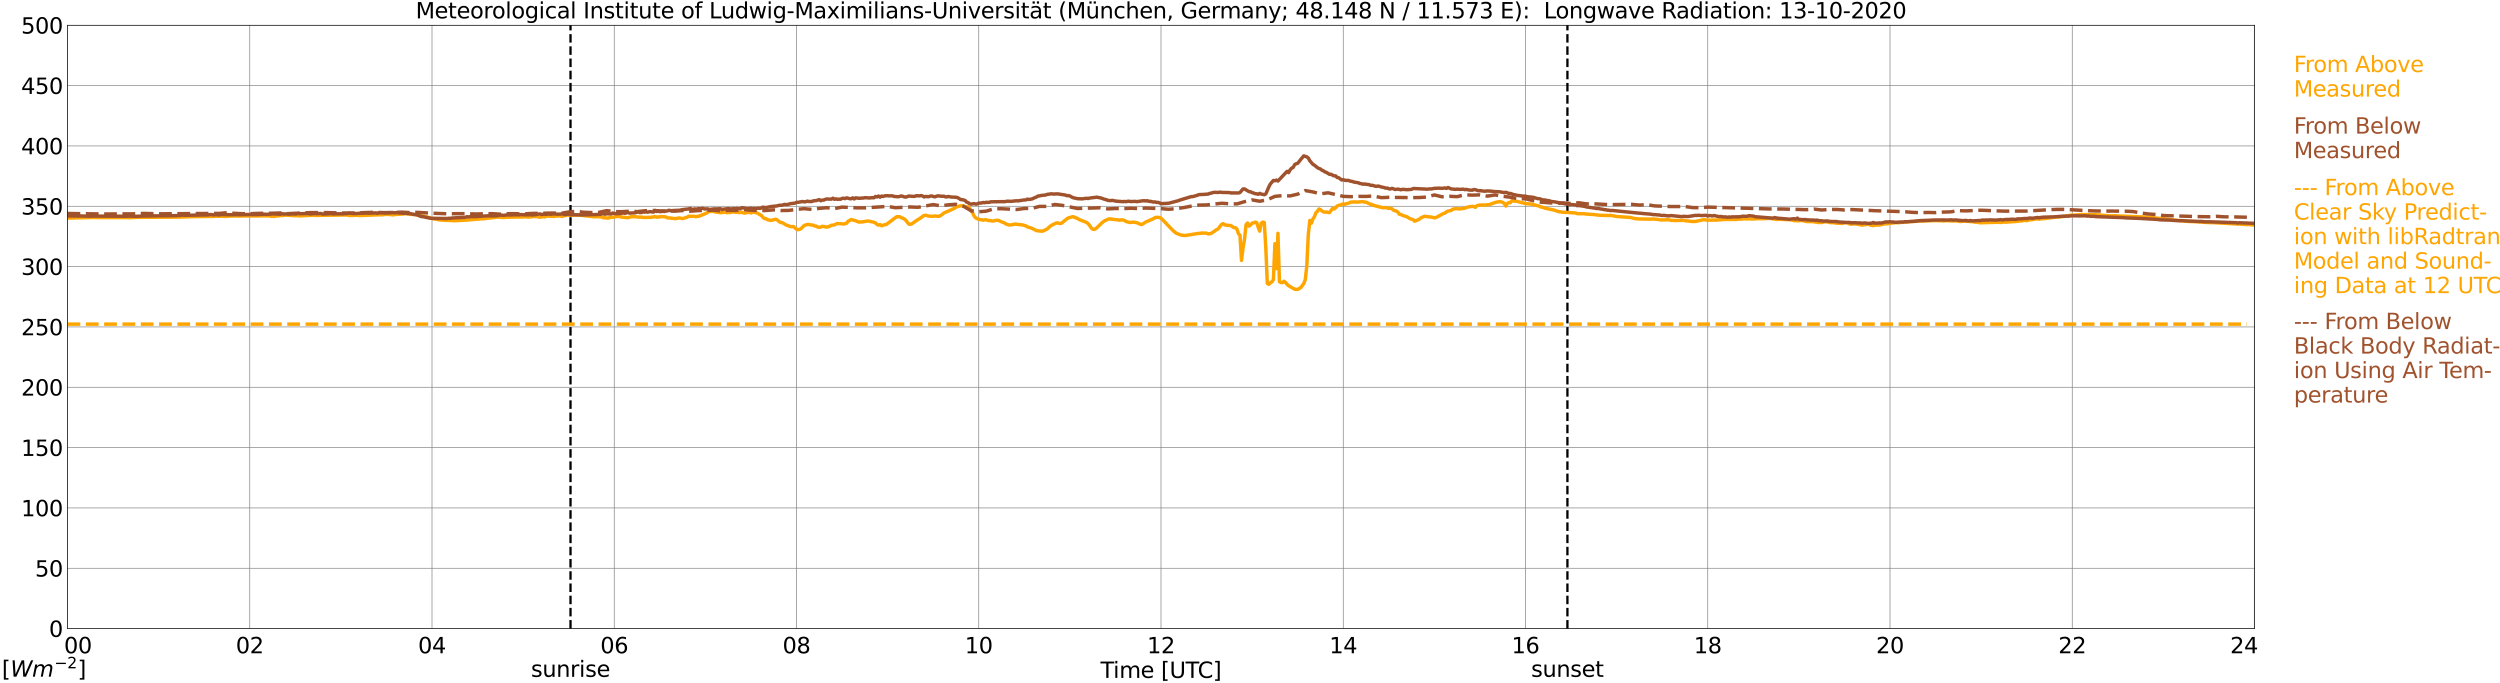
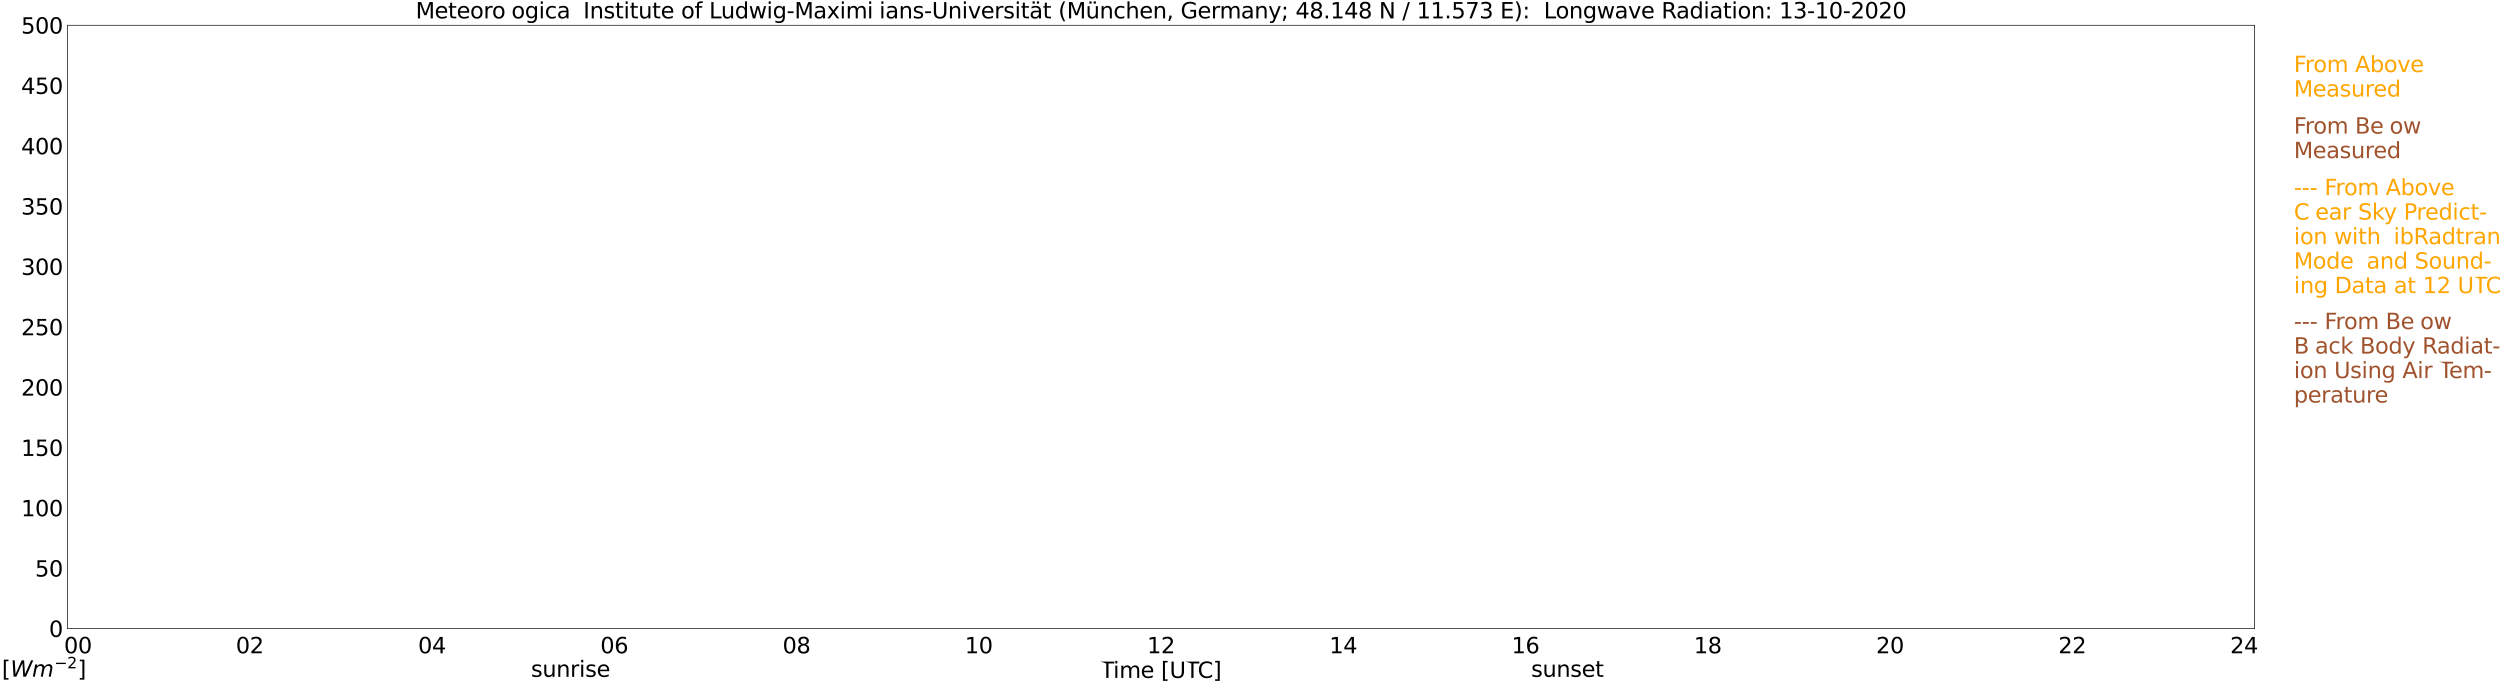
<svg xmlns="http://www.w3.org/2000/svg" xmlns:xlink="http://www.w3.org/1999/xlink" width="1085.4pt" height="296.64pt" viewBox="0 0 1085.4 296.64" version="1.1">
  <defs>
    <style type="text/css">*{stroke-linejoin: round; stroke-linecap: butt}</style>
  </defs>
  <g id="figure_1">
    <g id="patch_1">
      <path d="M 0 296.64  L 1085.4 296.64  L 1085.4 0  L 0 0  z " style="fill: #ffffff" />
    </g>
    <g id="axes_1">
      <g id="patch_2">
        <path d="M 29.306 272.909  L 978.814 272.909  L 978.814 10.976  L 29.306 10.976  z " style="fill: #ffffff" />
      </g>
      <g id="patch_3">
        <path d="M 978.814 272.909  L 978.814 272.909  L 978.814 10.976  L 978.814 10.976  z " clip-path="url(#pddef6c4bf4)" style="fill: #d3d3d3; opacity: 0.25; stroke: #d3d3d3; stroke-linejoin: miter" />
      </g>
      <g id="matplotlib.axis_1">
        <g id="xtick_1">
          <g id="line2d_1">
            <path d="M 29.306 272.909  L 29.306 10.976  " clip-path="url(#pddef6c4bf4)" style="fill: none; stroke: #808080; stroke-width: 0.3; stroke-linecap: square" />
          </g>
          <g id="line2d_2" />
          <g id="text_1">
            <g transform="translate(18.733 283.627) scale(0.095 -0.095)">
              <defs>
                <path id="DejaVuSans-20" transform="scale(0.016)" />
                <path id="DejaVuSans-30" d="M 2034 4250  Q 1547 4250 1301 3770  Q 1056 3291 1056 2328  Q 1056 1369 1301 889  Q 1547 409 2034 409  Q 2525 409 2770 889  Q 3016 1369 3016 2328  Q 3016 3291 2770 3770  Q 2525 4250 2034 4250  z M 2034 4750  Q 2819 4750 3233 4129  Q 3647 3509 3647 2328  Q 3647 1150 3233 529  Q 2819 -91 2034 -91  Q 1250 -91 836 529  Q 422 1150 422 2328  Q 422 3509 836 4129  Q 1250 4750 2034 4750  z " transform="scale(0.016)" />
              </defs>
              <use xlink:href="#DejaVuSans-20" />
              <use xlink:href="#DejaVuSans-20" transform="translate(31.787 0)" />
              <use xlink:href="#DejaVuSans-20" transform="translate(63.574 0)" />
              <use xlink:href="#DejaVuSans-30" transform="translate(95.361 0)" />
              <use xlink:href="#DejaVuSans-30" transform="translate(158.984 0)" />
            </g>
          </g>
        </g>
        <g id="xtick_2">
          <g id="line2d_3">
            <path d="M 108.431 272.909  L 108.431 10.976  " clip-path="url(#pddef6c4bf4)" style="fill: none; stroke: #808080; stroke-width: 0.3; stroke-linecap: square" />
          </g>
          <g id="line2d_4" />
          <g id="text_2">
            <g transform="translate(102.387 283.627) scale(0.095 -0.095)">
              <defs>
                <path id="DejaVuSans-32" d="M 1228 531  L 3431 531  L 3431 0  L 469 0  L 469 531  Q 828 903 1448 1529  Q 2069 2156 2228 2338  Q 2531 2678 2651 2914  Q 2772 3150 2772 3378  Q 2772 3750 2511 3984  Q 2250 4219 1831 4219  Q 1534 4219 1204 4116  Q 875 4013 500 3803  L 500 4441  Q 881 4594 1212 4672  Q 1544 4750 1819 4750  Q 2544 4750 2975 4387  Q 3406 4025 3406 3419  Q 3406 3131 3298 2873  Q 3191 2616 2906 2266  Q 2828 2175 2409 1742  Q 1991 1309 1228 531  z " transform="scale(0.016)" />
              </defs>
              <use xlink:href="#DejaVuSans-30" />
              <use xlink:href="#DejaVuSans-32" transform="translate(63.623 0)" />
            </g>
          </g>
        </g>
        <g id="xtick_3">
          <g id="line2d_5">
            <path d="M 187.557 272.909  L 187.557 10.976  " clip-path="url(#pddef6c4bf4)" style="fill: none; stroke: #808080; stroke-width: 0.3; stroke-linecap: square" />
          </g>
          <g id="line2d_6" />
          <g id="text_3">
            <g transform="translate(181.513 283.627) scale(0.095 -0.095)">
              <defs>
                <path id="DejaVuSans-34" d="M 2419 4116  L 825 1625  L 2419 1625  L 2419 4116  z M 2253 4666  L 3047 4666  L 3047 1625  L 3713 1625  L 3713 1100  L 3047 1100  L 3047 0  L 2419 0  L 2419 1100  L 313 1100  L 313 1709  L 2253 4666  z " transform="scale(0.016)" />
              </defs>
              <use xlink:href="#DejaVuSans-30" />
              <use xlink:href="#DejaVuSans-34" transform="translate(63.623 0)" />
            </g>
          </g>
        </g>
        <g id="xtick_4">
          <g id="line2d_7">
            <path d="M 266.683 272.909  L 266.683 10.976  " clip-path="url(#pddef6c4bf4)" style="fill: none; stroke: #808080; stroke-width: 0.3; stroke-linecap: square" />
          </g>
          <g id="line2d_8" />
          <g id="text_4">
            <g transform="translate(260.638 283.627) scale(0.095 -0.095)">
              <defs>
                <path id="DejaVuSans-36" d="M 2113 2584  Q 1688 2584 1439 2293  Q 1191 2003 1191 1497  Q 1191 994 1439 701  Q 1688 409 2113 409  Q 2538 409 2786 701  Q 3034 994 3034 1497  Q 3034 2003 2786 2293  Q 2538 2584 2113 2584  z M 3366 4563  L 3366 3988  Q 3128 4100 2886 4159  Q 2644 4219 2406 4219  Q 1781 4219 1451 3797  Q 1122 3375 1075 2522  Q 1259 2794 1537 2939  Q 1816 3084 2150 3084  Q 2853 3084 3261 2657  Q 3669 2231 3669 1497  Q 3669 778 3244 343  Q 2819 -91 2113 -91  Q 1303 -91 875 529  Q 447 1150 447 2328  Q 447 3434 972 4092  Q 1497 4750 2381 4750  Q 2619 4750 2861 4703  Q 3103 4656 3366 4563  z " transform="scale(0.016)" />
              </defs>
              <use xlink:href="#DejaVuSans-30" />
              <use xlink:href="#DejaVuSans-36" transform="translate(63.623 0)" />
            </g>
          </g>
        </g>
        <g id="xtick_5">
          <g id="line2d_9">
            <path d="M 345.808 272.909  L 345.808 10.976  " clip-path="url(#pddef6c4bf4)" style="fill: none; stroke: #808080; stroke-width: 0.3; stroke-linecap: square" />
          </g>
          <g id="line2d_10" />
          <g id="text_5">
            <g transform="translate(339.764 283.627) scale(0.095 -0.095)">
              <defs>
                <path id="DejaVuSans-38" d="M 2034 2216  Q 1584 2216 1326 1975  Q 1069 1734 1069 1313  Q 1069 891 1326 650  Q 1584 409 2034 409  Q 2484 409 2743 651  Q 3003 894 3003 1313  Q 3003 1734 2745 1975  Q 2488 2216 2034 2216  z M 1403 2484  Q 997 2584 770 2862  Q 544 3141 544 3541  Q 544 4100 942 4425  Q 1341 4750 2034 4750  Q 2731 4750 3128 4425  Q 3525 4100 3525 3541  Q 3525 3141 3298 2862  Q 3072 2584 2669 2484  Q 3125 2378 3379 2068  Q 3634 1759 3634 1313  Q 3634 634 3220 271  Q 2806 -91 2034 -91  Q 1263 -91 848 271  Q 434 634 434 1313  Q 434 1759 690 2068  Q 947 2378 1403 2484  z M 1172 3481  Q 1172 3119 1398 2916  Q 1625 2713 2034 2713  Q 2441 2713 2670 2916  Q 2900 3119 2900 3481  Q 2900 3844 2670 4047  Q 2441 4250 2034 4250  Q 1625 4250 1398 4047  Q 1172 3844 1172 3481  z " transform="scale(0.016)" />
              </defs>
              <use xlink:href="#DejaVuSans-30" />
              <use xlink:href="#DejaVuSans-38" transform="translate(63.623 0)" />
            </g>
          </g>
        </g>
        <g id="xtick_6">
          <g id="line2d_11">
-             <path d="M 424.934 272.909  L 424.934 10.976  " clip-path="url(#pddef6c4bf4)" style="fill: none; stroke: #808080; stroke-width: 0.3; stroke-linecap: square" />
-           </g>
+             </g>
          <g id="line2d_12" />
          <g id="text_6">
            <g transform="translate(418.89 283.627) scale(0.095 -0.095)">
              <defs>
                <path id="DejaVuSans-31" d="M 794 531  L 1825 531  L 1825 4091  L 703 3866  L 703 4441  L 1819 4666  L 2450 4666  L 2450 531  L 3481 531  L 3481 0  L 794 0  L 794 531  z " transform="scale(0.016)" />
              </defs>
              <use xlink:href="#DejaVuSans-31" />
              <use xlink:href="#DejaVuSans-30" transform="translate(63.623 0)" />
            </g>
          </g>
        </g>
        <g id="xtick_7">
          <g id="line2d_13">
            <path d="M 504.06 272.909  L 504.06 10.976  " clip-path="url(#pddef6c4bf4)" style="fill: none; stroke: #808080; stroke-width: 0.3; stroke-linecap: square" />
          </g>
          <g id="line2d_14" />
          <g id="text_7">
            <g transform="translate(498.015 283.627) scale(0.095 -0.095)">
              <use xlink:href="#DejaVuSans-31" />
              <use xlink:href="#DejaVuSans-32" transform="translate(63.623 0)" />
            </g>
          </g>
        </g>
        <g id="xtick_8">
          <g id="line2d_15">
            <path d="M 583.185 272.909  L 583.185 10.976  " clip-path="url(#pddef6c4bf4)" style="fill: none; stroke: #808080; stroke-width: 0.3; stroke-linecap: square" />
          </g>
          <g id="line2d_16" />
          <g id="text_8">
            <g transform="translate(577.141 283.627) scale(0.095 -0.095)">
              <use xlink:href="#DejaVuSans-31" />
              <use xlink:href="#DejaVuSans-34" transform="translate(63.623 0)" />
            </g>
          </g>
        </g>
        <g id="xtick_9">
          <g id="line2d_17">
            <path d="M 662.311 272.909  L 662.311 10.976  " clip-path="url(#pddef6c4bf4)" style="fill: none; stroke: #808080; stroke-width: 0.3; stroke-linecap: square" />
          </g>
          <g id="line2d_18" />
          <g id="text_9">
            <g transform="translate(656.267 283.627) scale(0.095 -0.095)">
              <use xlink:href="#DejaVuSans-31" />
              <use xlink:href="#DejaVuSans-36" transform="translate(63.623 0)" />
            </g>
          </g>
        </g>
        <g id="xtick_10">
          <g id="line2d_19">
            <path d="M 741.437 272.909  L 741.437 10.976  " clip-path="url(#pddef6c4bf4)" style="fill: none; stroke: #808080; stroke-width: 0.3; stroke-linecap: square" />
          </g>
          <g id="line2d_20" />
          <g id="text_10">
            <g transform="translate(735.392 283.627) scale(0.095 -0.095)">
              <use xlink:href="#DejaVuSans-31" />
              <use xlink:href="#DejaVuSans-38" transform="translate(63.623 0)" />
            </g>
          </g>
        </g>
        <g id="xtick_11">
          <g id="line2d_21">
            <path d="M 820.562 272.909  L 820.562 10.976  " clip-path="url(#pddef6c4bf4)" style="fill: none; stroke: #808080; stroke-width: 0.3; stroke-linecap: square" />
          </g>
          <g id="line2d_22" />
          <g id="text_11">
            <g transform="translate(814.518 283.627) scale(0.095 -0.095)">
              <use xlink:href="#DejaVuSans-32" />
              <use xlink:href="#DejaVuSans-30" transform="translate(63.623 0)" />
            </g>
          </g>
        </g>
        <g id="xtick_12">
          <g id="line2d_23">
            <path d="M 899.688 272.909  L 899.688 10.976  " clip-path="url(#pddef6c4bf4)" style="fill: none; stroke: #808080; stroke-width: 0.3; stroke-linecap: square" />
          </g>
          <g id="line2d_24" />
          <g id="text_12">
            <g transform="translate(893.644 283.627) scale(0.095 -0.095)">
              <use xlink:href="#DejaVuSans-32" />
              <use xlink:href="#DejaVuSans-32" transform="translate(63.623 0)" />
            </g>
          </g>
        </g>
        <g id="xtick_13">
          <g id="line2d_25">
            <path d="M 978.814 272.909  L 978.814 10.976  " clip-path="url(#pddef6c4bf4)" style="fill: none; stroke: #808080; stroke-width: 0.3; stroke-linecap: square" />
          </g>
          <g id="line2d_26" />
          <g id="text_13">
            <g transform="translate(968.241 283.627) scale(0.095 -0.095)">
              <use xlink:href="#DejaVuSans-32" />
              <use xlink:href="#DejaVuSans-34" transform="translate(63.623 0)" />
              <use xlink:href="#DejaVuSans-20" transform="translate(127.246 0)" />
              <use xlink:href="#DejaVuSans-20" transform="translate(159.033 0)" />
              <use xlink:href="#DejaVuSans-20" transform="translate(190.82 0)" />
            </g>
          </g>
        </g>
        <g id="text_14">
          <g transform="translate(477.806 294.322) scale(0.095 -0.095)">
            <defs>
-               <path id="DejaVuSans-54" d="M -19 4666  L 3928 4666  L 3928 4134  L 2272 4134  L 2272 0  L 1638 0  L 1638 4134  L -19 4134  L -19 4666  z " transform="scale(0.016)" />
+               <path id="DejaVuSans-54" d="M -19 4666  L 3928 4666  L 3928 4134  L 2272 4134  L 2272 0  L 1638 0  L 1638 4134  L -19 4666  z " transform="scale(0.016)" />
              <path id="DejaVuSans-69" d="M 603 3500  L 1178 3500  L 1178 0  L 603 0  L 603 3500  z M 603 4863  L 1178 4863  L 1178 4134  L 603 4134  L 603 4863  z " transform="scale(0.016)" />
              <path id="DejaVuSans-6d" d="M 3328 2828  Q 3544 3216 3844 3400  Q 4144 3584 4550 3584  Q 5097 3584 5394 3201  Q 5691 2819 5691 2113  L 5691 0  L 5113 0  L 5113 2094  Q 5113 2597 4934 2840  Q 4756 3084 4391 3084  Q 3944 3084 3684 2787  Q 3425 2491 3425 1978  L 3425 0  L 2847 0  L 2847 2094  Q 2847 2600 2669 2842  Q 2491 3084 2119 3084  Q 1678 3084 1418 2786  Q 1159 2488 1159 1978  L 1159 0  L 581 0  L 581 3500  L 1159 3500  L 1159 2956  Q 1356 3278 1631 3431  Q 1906 3584 2284 3584  Q 2666 3584 2933 3390  Q 3200 3197 3328 2828  z " transform="scale(0.016)" />
              <path id="DejaVuSans-65" d="M 3597 1894  L 3597 1613  L 953 1613  Q 991 1019 1311 708  Q 1631 397 2203 397  Q 2534 397 2845 478  Q 3156 559 3463 722  L 3463 178  Q 3153 47 2828 -22  Q 2503 -91 2169 -91  Q 1331 -91 842 396  Q 353 884 353 1716  Q 353 2575 817 3079  Q 1281 3584 2069 3584  Q 2775 3584 3186 3129  Q 3597 2675 3597 1894  z M 3022 2063  Q 3016 2534 2758 2815  Q 2500 3097 2075 3097  Q 1594 3097 1305 2825  Q 1016 2553 972 2059  L 3022 2063  z " transform="scale(0.016)" />
              <path id="DejaVuSans-5b" d="M 550 4863  L 1875 4863  L 1875 4416  L 1125 4416  L 1125 -397  L 1875 -397  L 1875 -844  L 550 -844  L 550 4863  z " transform="scale(0.016)" />
              <path id="DejaVuSans-55" d="M 556 4666  L 1191 4666  L 1191 1831  Q 1191 1081 1462 751  Q 1734 422 2344 422  Q 2950 422 3222 751  Q 3494 1081 3494 1831  L 3494 4666  L 4128 4666  L 4128 1753  Q 4128 841 3676 375  Q 3225 -91 2344 -91  Q 1459 -91 1007 375  Q 556 841 556 1753  L 556 4666  z " transform="scale(0.016)" />
              <path id="DejaVuSans-43" d="M 4122 4306  L 4122 3641  Q 3803 3938 3442 4084  Q 3081 4231 2675 4231  Q 1875 4231 1450 3742  Q 1025 3253 1025 2328  Q 1025 1406 1450 917  Q 1875 428 2675 428  Q 3081 428 3442 575  Q 3803 722 4122 1019  L 4122 359  Q 3791 134 3420 21  Q 3050 -91 2638 -91  Q 1578 -91 968 557  Q 359 1206 359 2328  Q 359 3453 968 4101  Q 1578 4750 2638 4750  Q 3056 4750 3426 4639  Q 3797 4528 4122 4306  z " transform="scale(0.016)" />
              <path id="DejaVuSans-5d" d="M 1947 4863  L 1947 -844  L 622 -844  L 622 -397  L 1369 -397  L 1369 4416  L 622 4416  L 622 4863  L 1947 4863  z " transform="scale(0.016)" />
            </defs>
            <use xlink:href="#DejaVuSans-54" />
            <use xlink:href="#DejaVuSans-69" transform="translate(57.959 0)" />
            <use xlink:href="#DejaVuSans-6d" transform="translate(85.742 0)" />
            <use xlink:href="#DejaVuSans-65" transform="translate(183.154 0)" />
            <use xlink:href="#DejaVuSans-20" transform="translate(244.678 0)" />
            <use xlink:href="#DejaVuSans-5b" transform="translate(276.465 0)" />
            <use xlink:href="#DejaVuSans-55" transform="translate(315.479 0)" />
            <use xlink:href="#DejaVuSans-54" transform="translate(388.672 0)" />
            <use xlink:href="#DejaVuSans-43" transform="translate(443.881 0)" />
            <use xlink:href="#DejaVuSans-5d" transform="translate(513.705 0)" />
          </g>
        </g>
      </g>
      <g id="matplotlib.axis_2">
        <g id="ytick_1">
          <g id="line2d_27">
            <path d="M 29.306 272.909  L 978.814 272.909  " clip-path="url(#pddef6c4bf4)" style="fill: none; stroke: #808080; stroke-width: 0.3; stroke-linecap: square" />
          </g>
          <g id="line2d_28" />
          <g id="text_15">
            <g transform="translate(21.261 276.518) scale(0.095 -0.095)">
              <use xlink:href="#DejaVuSans-30" />
            </g>
          </g>
        </g>
        <g id="ytick_2">
          <g id="line2d_29">
            <path d="M 29.306 246.715  L 978.814 246.715  " clip-path="url(#pddef6c4bf4)" style="fill: none; stroke: #808080; stroke-width: 0.3; stroke-linecap: square" />
          </g>
          <g id="line2d_30" />
          <g id="text_16">
            <g transform="translate(15.217 250.325) scale(0.095 -0.095)">
              <defs>
                <path id="DejaVuSans-35" d="M 691 4666  L 3169 4666  L 3169 4134  L 1269 4134  L 1269 2991  Q 1406 3038 1543 3061  Q 1681 3084 1819 3084  Q 2600 3084 3056 2656  Q 3513 2228 3513 1497  Q 3513 744 3044 326  Q 2575 -91 1722 -91  Q 1428 -91 1123 -41  Q 819 9 494 109  L 494 744  Q 775 591 1075 516  Q 1375 441 1709 441  Q 2250 441 2565 725  Q 2881 1009 2881 1497  Q 2881 1984 2565 2268  Q 2250 2553 1709 2553  Q 1456 2553 1204 2497  Q 953 2441 691 2322  L 691 4666  z " transform="scale(0.016)" />
              </defs>
              <use xlink:href="#DejaVuSans-35" />
              <use xlink:href="#DejaVuSans-30" transform="translate(63.623 0)" />
            </g>
          </g>
        </g>
        <g id="ytick_3">
          <g id="line2d_31">
            <path d="M 29.306 220.522  L 978.814 220.522  " clip-path="url(#pddef6c4bf4)" style="fill: none; stroke: #808080; stroke-width: 0.3; stroke-linecap: square" />
          </g>
          <g id="line2d_32" />
          <g id="text_17">
            <g transform="translate(9.173 224.131) scale(0.095 -0.095)">
              <use xlink:href="#DejaVuSans-31" />
              <use xlink:href="#DejaVuSans-30" transform="translate(63.623 0)" />
              <use xlink:href="#DejaVuSans-30" transform="translate(127.246 0)" />
            </g>
          </g>
        </g>
        <g id="ytick_4">
          <g id="line2d_33">
            <path d="M 29.306 194.329  L 978.814 194.329  " clip-path="url(#pddef6c4bf4)" style="fill: none; stroke: #808080; stroke-width: 0.3; stroke-linecap: square" />
          </g>
          <g id="line2d_34" />
          <g id="text_18">
            <g transform="translate(9.173 197.938) scale(0.095 -0.095)">
              <use xlink:href="#DejaVuSans-31" />
              <use xlink:href="#DejaVuSans-35" transform="translate(63.623 0)" />
              <use xlink:href="#DejaVuSans-30" transform="translate(127.246 0)" />
            </g>
          </g>
        </g>
        <g id="ytick_5">
          <g id="line2d_35">
            <path d="M 29.306 168.136  L 978.814 168.136  " clip-path="url(#pddef6c4bf4)" style="fill: none; stroke: #808080; stroke-width: 0.3; stroke-linecap: square" />
          </g>
          <g id="line2d_36" />
          <g id="text_19">
            <g transform="translate(9.173 171.745) scale(0.095 -0.095)">
              <use xlink:href="#DejaVuSans-32" />
              <use xlink:href="#DejaVuSans-30" transform="translate(63.623 0)" />
              <use xlink:href="#DejaVuSans-30" transform="translate(127.246 0)" />
            </g>
          </g>
        </g>
        <g id="ytick_6">
          <g id="line2d_37">
            <path d="M 29.306 141.942  L 978.814 141.942  " clip-path="url(#pddef6c4bf4)" style="fill: none; stroke: #808080; stroke-width: 0.3; stroke-linecap: square" />
          </g>
          <g id="line2d_38" />
          <g id="text_20">
            <g transform="translate(9.173 145.551) scale(0.095 -0.095)">
              <use xlink:href="#DejaVuSans-32" />
              <use xlink:href="#DejaVuSans-35" transform="translate(63.623 0)" />
              <use xlink:href="#DejaVuSans-30" transform="translate(127.246 0)" />
            </g>
          </g>
        </g>
        <g id="ytick_7">
          <g id="line2d_39">
            <path d="M 29.306 115.749  L 978.814 115.749  " clip-path="url(#pddef6c4bf4)" style="fill: none; stroke: #808080; stroke-width: 0.3; stroke-linecap: square" />
          </g>
          <g id="line2d_40" />
          <g id="text_21">
            <g transform="translate(9.173 119.358) scale(0.095 -0.095)">
              <defs>
                <path id="DejaVuSans-33" d="M 2597 2516  Q 3050 2419 3304 2112  Q 3559 1806 3559 1356  Q 3559 666 3084 287  Q 2609 -91 1734 -91  Q 1441 -91 1130 -33  Q 819 25 488 141  L 488 750  Q 750 597 1062 519  Q 1375 441 1716 441  Q 2309 441 2620 675  Q 2931 909 2931 1356  Q 2931 1769 2642 2001  Q 2353 2234 1838 2234  L 1294 2234  L 1294 2753  L 1863 2753  Q 2328 2753 2575 2939  Q 2822 3125 2822 3475  Q 2822 3834 2567 4026  Q 2313 4219 1838 4219  Q 1578 4219 1281 4162  Q 984 4106 628 3988  L 628 4550  Q 988 4650 1302 4700  Q 1616 4750 1894 4750  Q 2613 4750 3031 4423  Q 3450 4097 3450 3541  Q 3450 3153 3228 2886  Q 3006 2619 2597 2516  z " transform="scale(0.016)" />
              </defs>
              <use xlink:href="#DejaVuSans-33" />
              <use xlink:href="#DejaVuSans-30" transform="translate(63.623 0)" />
              <use xlink:href="#DejaVuSans-30" transform="translate(127.246 0)" />
            </g>
          </g>
        </g>
        <g id="ytick_8">
          <g id="line2d_41">
            <path d="M 29.306 89.556  L 978.814 89.556  " clip-path="url(#pddef6c4bf4)" style="fill: none; stroke: #808080; stroke-width: 0.3; stroke-linecap: square" />
          </g>
          <g id="line2d_42" />
          <g id="text_22">
            <g transform="translate(9.173 93.165) scale(0.095 -0.095)">
              <use xlink:href="#DejaVuSans-33" />
              <use xlink:href="#DejaVuSans-35" transform="translate(63.623 0)" />
              <use xlink:href="#DejaVuSans-30" transform="translate(127.246 0)" />
            </g>
          </g>
        </g>
        <g id="ytick_9">
          <g id="line2d_43">
            <path d="M 29.306 63.362  L 978.814 63.362  " clip-path="url(#pddef6c4bf4)" style="fill: none; stroke: #808080; stroke-width: 0.3; stroke-linecap: square" />
          </g>
          <g id="line2d_44" />
          <g id="text_23">
            <g transform="translate(9.173 66.972) scale(0.095 -0.095)">
              <use xlink:href="#DejaVuSans-34" />
              <use xlink:href="#DejaVuSans-30" transform="translate(63.623 0)" />
              <use xlink:href="#DejaVuSans-30" transform="translate(127.246 0)" />
            </g>
          </g>
        </g>
        <g id="ytick_10">
          <g id="line2d_45">
            <path d="M 29.306 37.169  L 978.814 37.169  " clip-path="url(#pddef6c4bf4)" style="fill: none; stroke: #808080; stroke-width: 0.3; stroke-linecap: square" />
          </g>
          <g id="line2d_46" />
          <g id="text_24">
            <g transform="translate(9.173 40.778) scale(0.095 -0.095)">
              <use xlink:href="#DejaVuSans-34" />
              <use xlink:href="#DejaVuSans-35" transform="translate(63.623 0)" />
              <use xlink:href="#DejaVuSans-30" transform="translate(127.246 0)" />
            </g>
          </g>
        </g>
        <g id="ytick_11">
          <g id="line2d_47">
            <path d="M 29.306 10.976  L 978.814 10.976  " clip-path="url(#pddef6c4bf4)" style="fill: none; stroke: #808080; stroke-width: 0.3; stroke-linecap: square" />
          </g>
          <g id="line2d_48" />
          <g id="text_25">
            <g transform="translate(9.173 14.585) scale(0.095 -0.095)">
              <use xlink:href="#DejaVuSans-35" />
              <use xlink:href="#DejaVuSans-30" transform="translate(63.623 0)" />
              <use xlink:href="#DejaVuSans-30" transform="translate(127.246 0)" />
            </g>
          </g>
        </g>
      </g>
      <g id="line2d_49">
        <path d="M 247.693 272.909  L 247.693 10.976  " clip-path="url(#pddef6c4bf4)" style="fill: none; stroke-dasharray: 3.7,1.6; stroke-dashoffset: 0; stroke: #000000" />
      </g>
      <g id="line2d_50">
        <path d="M 680.51 272.909  L 680.51 10.976  " clip-path="url(#pddef6c4bf4)" style="fill: none; stroke-dasharray: 3.7,1.6; stroke-dashoffset: 0; stroke: #000000" />
      </g>
      <g id="line2d_51">
        <path d="M 29.306 94.69  L 40.515 94.422  L 43.153 94.485  L 55.022 94.485  L 56.34 94.517  L 59.637 94.359  L 75.462 94.281  L 78.1 94.234  L 79.419 94.223  L 82.716 94.087  L 88.65 93.977  L 91.947 93.982  L 95.244 93.851  L 97.881 93.956  L 100.519 93.768  L 101.838 93.783  L 117.003 93.72  L 117.663 93.93  L 118.322 93.862  L 118.982 93.982  L 120.3 93.705  L 120.96 93.72  L 121.619 93.563  L 122.938 93.584  L 123.597 93.401  L 126.235 93.506  L 126.894 93.61  L 129.532 93.647  L 130.191 93.747  L 132.829 93.6  L 136.125 93.437  L 136.785 93.542  L 149.972 93.338  L 150.632 93.348  L 151.951 93.595  L 155.247 93.458  L 155.907 93.595  L 165.138 93.233  L 165.798 93.286  L 167.116 93.102  L 168.435 93.092  L 169.094 93.076  L 170.413 93.296  L 172.391 93.05  L 173.71 93.029  L 176.348 92.777  L 177.666 93.003  L 180.304 93.191  L 182.282 93.574  L 184.92 94.103  L 185.579 94.213  L 186.238 94.517  L 187.557 94.82  L 188.876 95.093  L 190.854 95.486  L 197.448 95.826  L 199.426 95.732  L 202.723 95.543  L 206.679 95.171  L 207.339 95.182  L 208.657 94.999  L 209.976 94.999  L 211.954 94.716  L 213.273 94.595  L 215.91 94.255  L 218.548 94.428  L 220.526 94.302  L 225.142 94.208  L 226.461 94.218  L 228.439 94.087  L 229.098 94.265  L 230.417 94.16  L 231.076 94.113  L 231.736 93.878  L 232.395 94.035  L 233.054 94.014  L 234.373 94.312  L 235.692 94.061  L 236.351 94.208  L 237.011 93.909  L 237.67 93.809  L 240.308 93.961  L 241.626 93.773  L 242.286 93.82  L 242.945 93.652  L 243.604 93.867  L 244.264 93.951  L 244.923 93.657  L 246.242 93.385  L 248.22 93.521  L 249.539 93.343  L 251.517 93.401  L 258.111 94.118  L 260.089 94.092  L 261.408 94.229  L 262.067 94.6  L 262.726 94.49  L 263.386 94.684  L 264.045 94.69  L 265.364 94.234  L 266.023 94.328  L 266.683 94.27  L 267.342 94.056  L 268.661 93.94  L 269.98 94.265  L 272.617 94.532  L 273.936 94.108  L 275.255 94.045  L 277.892 94.302  L 278.552 94.202  L 279.211 94.422  L 281.849 94.354  L 282.508 94.38  L 284.486 94.008  L 285.145 94.318  L 285.805 94.16  L 286.464 94.202  L 287.124 93.998  L 289.102 94.181  L 289.761 94.59  L 291.08 94.653  L 291.739 94.789  L 292.399 94.779  L 293.058 94.951  L 294.377 94.7  L 295.036 94.648  L 296.355 94.91  L 298.333 94.302  L 298.992 93.862  L 300.311 93.93  L 300.971 93.878  L 302.289 94.071  L 302.949 93.872  L 303.608 93.841  L 306.905 92.453  L 307.564 91.944  L 308.224 91.798  L 309.543 91.798  L 310.861 92.065  L 312.18 92.227  L 312.839 92.348  L 314.818 92.081  L 315.477 92.337  L 317.455 92.201  L 318.114 91.887  L 319.433 92.206  L 320.093 92.144  L 320.752 92.285  L 322.071 92.149  L 322.73 92.458  L 323.39 92.489  L 324.708 92.222  L 325.368 92.123  L 326.027 92.463  L 326.686 92.191  L 327.346 92.138  L 328.665 92.463  L 330.643 93.616  L 331.302 94.443  L 331.961 94.894  L 332.621 94.936  L 333.28 95.418  L 334.599 95.68  L 335.918 95.412  L 336.577 95.177  L 337.236 95.35  L 338.555 96.418  L 339.874 96.801  L 341.193 97.628  L 342.512 98.126  L 343.171 98.383  L 344.49 98.362  L 345.808 99.504  L 346.468 99.708  L 347.127 99.609  L 347.787 99.242  L 349.105 97.937  L 350.424 97.466  L 351.083 97.466  L 352.402 97.707  L 353.062 97.733  L 353.721 98.126  L 354.38 98.173  L 355.04 98.545  L 355.699 98.723  L 356.359 98.561  L 357.018 98.241  L 358.996 98.613  L 360.315 98.189  L 360.974 97.786  L 362.293 97.644  L 362.952 97.256  L 363.612 97.047  L 364.93 97.115  L 366.249 97.277  L 367.568 96.921  L 368.227 96.01  L 368.887 95.79  L 369.546 95.308  L 371.524 95.847  L 372.843 96.424  L 373.502 96.329  L 374.162 96.382  L 376.799 95.926  L 379.437 96.492  L 380.096 96.795  L 380.756 97.419  L 381.415 97.754  L 382.074 97.503  L 382.734 98.042  L 384.053 97.55  L 384.712 97.513  L 386.69 96.062  L 389.328 94.077  L 390.646 94.103  L 391.306 94.501  L 391.965 94.726  L 392.624 95.088  L 393.284 95.669  L 394.603 97.309  L 395.262 97.382  L 395.921 97.152  L 397.899 95.732  L 399.218 94.925  L 401.196 93.547  L 401.856 93.443  L 403.175 93.799  L 404.493 93.904  L 405.153 93.904  L 405.812 93.788  L 407.79 93.93  L 409.109 93.097  L 409.768 92.495  L 414.384 90.446  L 415.043 89.922  L 417.022 89.351  L 418.34 89.43  L 419 89.791  L 420.318 89.839  L 420.978 90.43  L 422.297 92.505  L 422.956 93.851  L 423.615 94.585  L 424.275 94.962  L 424.934 95.208  L 426.912 95.585  L 427.572 95.407  L 428.231 95.428  L 428.89 95.706  L 430.209 95.795  L 430.869 95.989  L 432.847 95.617  L 433.506 95.701  L 434.825 96.308  L 436.144 96.816  L 436.803 97.288  L 438.122 97.67  L 438.781 97.67  L 440.759 97.293  L 444.056 97.665  L 445.375 98.058  L 446.034 98.493  L 448.012 99.106  L 449.991 100.117  L 451.309 100.295  L 452.628 100.379  L 454.606 99.441  L 455.925 98.241  L 456.584 97.791  L 458.563 96.827  L 459.222 96.754  L 459.881 97.01  L 460.541 97.031  L 461.2 96.664  L 463.178 95.009  L 463.838 94.611  L 465.816 94.061  L 467.794 94.852  L 468.453 95.287  L 471.75 96.57  L 472.409 97.094  L 473.069 97.875  L 473.728 98.901  L 474.388 99.493  L 475.047 99.619  L 475.706 99.32  L 477.025 98.105  L 478.344 96.78  L 479.663 95.795  L 481.641 94.999  L 486.256 95.606  L 486.916 95.412  L 487.575 95.496  L 488.235 95.763  L 488.894 96.167  L 490.213 96.539  L 490.872 96.565  L 492.191 96.429  L 493.51 96.67  L 494.828 97.251  L 495.488 97.487  L 496.147 97.246  L 497.466 96.366  L 498.785 95.816  L 500.763 94.946  L 501.422 94.532  L 502.082 94.339  L 503.4 94.417  L 504.06 94.737  L 505.379 96.046  L 509.335 100.169  L 510.654 101.238  L 512.632 102.018  L 513.95 102.207  L 514.61 102.254  L 519.885 101.395  L 521.204 101.28  L 521.863 101.149  L 522.522 101.227  L 523.841 101.212  L 524.501 101.542  L 525.16 101.5  L 525.819 101.337  L 527.138 100.489  L 527.797 99.933  L 528.457 99.624  L 529.116 99.116  L 529.776 98.131  L 530.435 97.382  L 531.094 97.11  L 531.754 97.665  L 534.391 97.937  L 535.71 98.859  L 536.369 98.839  L 537.029 99.446  L 537.688 101.479  L 538.348 102.139  L 539.007 113.061  L 539.666 107.645  L 540.326 103.904  L 540.985 97.529  L 541.644 96.811  L 542.304 98.173  L 542.963 97.686  L 543.623 96.874  L 544.282 96.764  L 544.941 96.45  L 545.601 96.617  L 546.26 98.676  L 546.919 100.347  L 547.579 96.869  L 548.238 96.434  L 548.898 96.602  L 549.557 107.529  L 550.216 123.046  L 550.876 123.445  L 551.535 122.784  L 552.195 122.365  L 552.854 121.443  L 553.513 105.806  L 554.173 116.613  L 554.832 101.29  L 555.491 122.35  L 556.151 122.664  L 556.81 122.685  L 557.47 122.109  L 558.129 122.633  L 558.788 123.445  L 559.448 124.036  L 562.085 125.561  L 563.404 125.66  L 564.723 124.901  L 566.042 123.135  L 566.701 121.391  L 567.36 115.466  L 568.02 101.673  L 568.679 95.716  L 569.338 96.926  L 569.998 95.103  L 570.657 94.113  L 571.317 92.358  L 571.976 91.798  L 572.635 90.729  L 573.295 91.033  L 573.954 91.599  L 574.613 92.013  L 575.273 92.112  L 575.932 92.023  L 576.592 92.269  L 577.251 92.243  L 578.57 90.457  L 579.229 90.724  L 579.889 90.205  L 580.548 89.435  L 581.207 89.126  L 581.867 89.027  L 582.526 88.723  L 583.185 88.56  L 583.845 88.681  L 584.504 88.435  L 585.164 88.335  L 586.482 87.754  L 587.142 87.685  L 587.801 87.733  L 588.46 87.654  L 589.12 87.748  L 591.757 87.528  L 592.417 87.764  L 593.076 87.78  L 595.054 88.702  L 595.714 88.791  L 596.373 89.173  L 600.329 90.195  L 601.648 90.132  L 602.307 90.258  L 602.967 90.514  L 603.626 90.347  L 604.286 90.614  L 604.945 91.232  L 606.264 91.672  L 606.923 92.117  L 607.582 93.034  L 608.242 93.155  L 609.561 93.752  L 610.22 93.878  L 610.879 94.139  L 612.198 94.972  L 613.517 95.35  L 614.176 96.046  L 616.154 95.219  L 616.814 94.637  L 618.133 94.035  L 618.792 93.893  L 620.111 94.139  L 621.429 94.223  L 622.748 94.569  L 623.408 94.475  L 626.705 92.688  L 627.364 92.526  L 628.023 91.929  L 628.683 91.614  L 629.342 91.552  L 630.001 91.358  L 630.661 90.855  L 631.98 90.577  L 633.958 90.708  L 635.936 90.383  L 637.255 89.912  L 639.233 89.571  L 639.892 89.702  L 640.552 90.017  L 641.211 89.288  L 642.53 89.016  L 645.167 89.006  L 645.827 88.88  L 646.486 88.875  L 648.464 88.146  L 649.783 87.733  L 651.102 87.57  L 651.761 87.628  L 652.42 87.864  L 653.08 88.309  L 653.739 89.461  L 654.399 88.356  L 655.058 87.926  L 655.717 88.031  L 656.377 87.135  L 657.036 87.293  L 658.355 87.35  L 662.311 88.377  L 664.949 88.613  L 668.246 89.482  L 668.905 89.854  L 669.564 89.949  L 670.883 90.399  L 674.839 91.242  L 676.158 91.73  L 676.817 91.897  L 677.477 91.939  L 678.136 92.138  L 680.114 92.206  L 684.071 92.468  L 684.73 92.756  L 686.708 92.809  L 687.368 92.751  L 688.686 92.94  L 691.983 93.139  L 694.621 93.479  L 698.577 93.563  L 699.236 93.511  L 700.555 93.736  L 701.874 93.993  L 705.83 94.265  L 707.149 94.344  L 707.808 94.417  L 709.786 94.894  L 711.765 95.072  L 717.04 95.145  L 717.699 95.03  L 718.358 95.161  L 719.677 95.24  L 720.996 95.496  L 722.974 95.444  L 724.293 95.391  L 725.612 95.685  L 728.249 95.732  L 729.568 95.695  L 730.887 95.664  L 732.205 95.894  L 734.843 96.172  L 736.162 96.125  L 739.459 95.418  L 740.118 95.386  L 740.777 95.543  L 743.415 95.591  L 744.074 95.486  L 744.734 95.591  L 748.031 95.339  L 749.349 95.281  L 753.965 95.292  L 754.624 95.114  L 755.943 95.156  L 756.602 95.009  L 761.878 95.056  L 763.196 94.936  L 765.174 94.967  L 768.471 94.784  L 771.109 95.25  L 771.768 95.292  L 772.428 95.182  L 777.703 95.439  L 779.021 95.811  L 781 95.858  L 781.659 95.706  L 782.318 95.732  L 784.296 96.193  L 786.934 96.219  L 789.572 96.628  L 790.231 96.534  L 790.89 96.633  L 792.209 96.251  L 793.528 96.418  L 794.847 96.675  L 795.506 96.617  L 797.484 96.895  L 800.122 97  L 800.781 96.722  L 802.1 96.685  L 802.759 97.094  L 803.419 97.335  L 805.397 97.183  L 806.715 97.408  L 807.375 97.471  L 808.034 97.717  L 809.353 97.613  L 810.012 97.56  L 810.672 97.335  L 811.331 97.283  L 811.99 97.738  L 813.309 97.948  L 813.969 97.744  L 815.287 97.696  L 815.947 97.723  L 818.584 97.115  L 819.244 97.173  L 821.222 96.905  L 823.2 96.591  L 823.859 96.717  L 824.519 96.685  L 825.837 96.481  L 827.156 96.408  L 833.75 95.931  L 834.409 96.01  L 836.388 95.921  L 841.003 95.742  L 841.663 95.852  L 842.322 95.795  L 843.641 95.926  L 844.959 95.832  L 845.619 95.8  L 846.938 95.931  L 849.575 95.936  L 850.894 96.167  L 851.553 96.141  L 852.213 95.957  L 852.872 95.963  L 853.531 96.104  L 854.85 96.083  L 855.51 96.24  L 856.169 96.188  L 857.488 96.455  L 858.806 96.513  L 859.466 96.717  L 867.378 96.502  L 868.697 96.591  L 870.016 96.382  L 870.675 96.471  L 873.972 96.235  L 875.95 96.093  L 876.61 95.973  L 877.929 95.889  L 878.588 95.727  L 879.247 95.68  L 879.907 95.79  L 880.566 95.659  L 881.225 95.402  L 882.544 95.344  L 883.863 94.978  L 885.182 95.13  L 886.5 94.946  L 887.16 94.972  L 893.094 94.171  L 893.754 94.255  L 896.391 93.888  L 897.051 93.726  L 897.71 93.689  L 899.029 93.396  L 900.347 93.411  L 903.644 93.149  L 910.238 93.228  L 916.173 93.71  L 918.81 93.689  L 920.788 93.841  L 922.107 93.846  L 927.382 94.087  L 931.998 94.234  L 941.229 95.198  L 944.526 95.585  L 947.163 95.889  L 950.46 96.172  L 952.438 96.224  L 957.714 96.575  L 960.351 96.67  L 961.01 96.649  L 962.329 96.748  L 973.539 97.372  L 975.517 97.529  L 976.176 97.456  L 978.154 97.67  L 978.154 97.67  " clip-path="url(#pddef6c4bf4)" style="fill: none; stroke: #ffa500; stroke-width: 1.5; stroke-linecap: square" />
      </g>
      <g id="line2d_52">
        <path d="M 29.306 93.74  L 31.284 93.756  L 32.603 93.792  L 33.262 93.687  L 33.921 93.835  L 34.581 93.736  L 39.197 93.884  L 40.515 93.806  L 54.362 93.888  L 56.34 93.825  L 58.978 93.917  L 62.275 93.783  L 76.781 93.607  L 77.441 93.502  L 78.1 93.552  L 78.759 93.397  L 80.737 93.469  L 90.628 93.29  L 91.288 93.122  L 92.606 93.293  L 93.925 93.201  L 95.244 93.336  L 95.903 93.132  L 100.519 93.24  L 102.497 93.155  L 103.816 93.217  L 105.794 93.155  L 112.388 93.141  L 113.047 93.036  L 113.707 93.092  L 115.025 92.98  L 115.685 93.072  L 118.982 92.854  L 120.3 92.962  L 120.96 92.936  L 121.619 93.035  L 122.278 92.817  L 123.597 92.929  L 124.257 92.844  L 125.575 92.956  L 126.894 92.844  L 127.553 92.831  L 128.213 92.929  L 129.532 92.705  L 130.191 92.784  L 131.51 92.757  L 132.829 92.718  L 133.488 92.705  L 134.807 92.895  L 136.785 92.698  L 137.444 92.783  L 139.422 92.694  L 140.082 92.954  L 144.038 92.734  L 144.697 92.889  L 146.016 92.81  L 147.335 92.83  L 149.313 92.814  L 149.972 92.721  L 150.632 92.777  L 151.291 92.518  L 153.269 92.724  L 154.588 92.711  L 155.907 92.622  L 156.566 92.497  L 157.226 92.612  L 157.885 92.5  L 160.523 92.548  L 161.182 92.43  L 161.841 92.515  L 163.16 92.399  L 163.819 92.633  L 164.479 92.316  L 168.435 92.434  L 169.754 92.345  L 170.413 92.269  L 171.073 92.397  L 172.391 92.315  L 173.71 92.492  L 174.37 92.492  L 175.029 92.611  L 176.348 92.592  L 177.007 92.711  L 177.666 92.675  L 178.985 92.952  L 180.304 93.157  L 180.963 93.246  L 182.941 94.041  L 183.601 94.062  L 185.579 94.499  L 186.238 94.555  L 186.898 94.773  L 194.151 94.864  L 194.81 94.743  L 195.47 94.818  L 196.129 94.654  L 202.063 94.351  L 202.723 94.065  L 203.382 94.222  L 204.042 94.041  L 206.679 94.035  L 208.657 93.893  L 211.954 93.688  L 213.273 93.747  L 215.91 93.664  L 216.57 93.454  L 217.889 93.394  L 218.548 93.516  L 219.867 93.315  L 222.504 93.314  L 223.164 93.232  L 223.823 93.304  L 224.482 93.228  L 225.142 93.307  L 226.461 93.142  L 227.12 93.277  L 227.779 93.201  L 228.439 93.336  L 229.098 93.168  L 229.757 93.31  L 230.417 93.191  L 231.076 93.332  L 233.054 93.115  L 234.373 92.864  L 235.033 93.134  L 236.351 92.956  L 237.011 93.078  L 238.329 92.87  L 238.989 93.027  L 240.308 92.849  L 241.626 92.973  L 242.945 92.983  L 244.264 92.841  L 244.923 93.117  L 245.583 93.16  L 246.901 92.919  L 247.561 93.187  L 250.198 93.272  L 252.836 93.313  L 258.77 93.147  L 260.748 93.048  L 261.408 92.739  L 262.726 92.998  L 263.386 92.819  L 264.705 92.861  L 265.364 92.877  L 266.023 92.472  L 266.683 92.699  L 268.002 92.785  L 269.98 92.613  L 270.639 92.432  L 271.298 92.616  L 272.617 92.256  L 273.277 92.532  L 275.914 92.38  L 276.573 92.071  L 277.233 92.08  L 277.892 92.3  L 278.552 92.231  L 279.211 92.03  L 279.87 92.095  L 280.53 91.963  L 281.189 92.12  L 281.849 91.932  L 282.508 91.879  L 283.167 92.05  L 283.827 92.037  L 284.486 91.375  L 285.145 91.829  L 285.805 91.641  L 286.464 91.897  L 287.783 91.742  L 288.442 91.841  L 289.102 91.63  L 289.761 91.57  L 290.42 91.277  L 291.08 91.477  L 293.717 91.333  L 295.036 91.286  L 296.355 91.001  L 298.333 90.772  L 298.992 90.725  L 299.652 90.461  L 300.311 90.845  L 300.971 90.89  L 301.63 90.689  L 302.289 90.86  L 302.949 90.622  L 303.608 90.588  L 304.267 90.667  L 304.927 90.429  L 306.246 90.771  L 306.905 90.645  L 308.224 90.93  L 310.202 90.667  L 310.861 90.717  L 312.839 90.6  L 313.499 90.995  L 314.158 90.784  L 314.818 90.764  L 315.477 90.612  L 316.796 90.581  L 317.455 90.808  L 318.114 90.561  L 319.433 90.626  L 320.093 90.491  L 321.411 90.675  L 322.071 90.161  L 324.049 90.521  L 324.708 90.643  L 326.027 90.378  L 326.686 90.625  L 327.346 90.463  L 328.005 90.591  L 329.324 90.367  L 329.983 90.502  L 331.302 89.914  L 331.961 90.1  L 332.621 90.116  L 334.599 89.697  L 337.236 89.418  L 338.555 89.076  L 339.215 89.168  L 340.533 88.767  L 341.852 88.839  L 343.171 88.417  L 345.149 88.2  L 345.808 87.839  L 346.468 87.839  L 348.446 87.489  L 349.105 87.624  L 349.765 87.617  L 350.424 87.321  L 351.083 87.469  L 352.402 87.516  L 353.062 87.207  L 354.38 87.09  L 355.699 86.663  L 356.359 87.168  L 357.018 86.84  L 357.677 86.879  L 358.337 86.544  L 358.996 86.387  L 360.315 86.453  L 360.974 86.464  L 361.634 86.046  L 362.293 86.538  L 362.952 86.315  L 363.612 86.557  L 364.271 86.454  L 364.93 86.519  L 365.59 86.132  L 366.249 86.065  L 366.909 86.228  L 367.568 85.893  L 368.887 86.248  L 369.546 86.316  L 370.206 85.89  L 370.865 86.381  L 371.524 85.881  L 372.843 86.089  L 373.502 86.084  L 374.162 85.967  L 374.821 85.991  L 375.481 85.825  L 376.799 85.898  L 377.459 85.983  L 378.118 85.834  L 379.437 85.861  L 380.096 85.303  L 380.756 85.509  L 381.415 85.118  L 382.074 85.607  L 382.734 85.132  L 383.393 85.318  L 384.053 85.03  L 385.371 84.961  L 386.031 85.051  L 387.349 85.001  L 388.009 85.257  L 389.987 85.439  L 391.306 85.078  L 391.965 85.228  L 392.624 85.497  L 393.284 85.589  L 394.603 85.095  L 395.921 85.253  L 397.24 85.242  L 397.899 84.95  L 399.218 85.062  L 399.878 84.901  L 400.537 85.093  L 401.196 85.518  L 401.856 85.293  L 403.175 85.416  L 403.834 85.165  L 404.493 85.081  L 405.812 85.485  L 407.131 85.024  L 409.109 85.227  L 409.768 85.158  L 410.428 85.449  L 411.087 85.498  L 411.746 85.294  L 413.065 85.563  L 415.043 85.626  L 415.703 85.794  L 416.362 86.148  L 417.022 86.634  L 417.681 86.67  L 419 87.022  L 419.659 87.754  L 420.318 87.967  L 420.978 88.485  L 421.637 88.632  L 422.956 88.398  L 423.615 88.635  L 424.275 88.528  L 424.934 88.178  L 426.253 88.111  L 426.912 87.904  L 427.572 88.016  L 428.231 87.829  L 428.89 87.886  L 429.55 87.823  L 430.209 87.612  L 433.506 87.568  L 434.825 87.558  L 436.144 87.558  L 437.462 87.336  L 438.781 87.428  L 441.419 87.158  L 442.078 87.244  L 442.737 87.069  L 443.397 87.035  L 444.056 86.863  L 445.375 86.808  L 446.034 86.448  L 446.694 86.6  L 448.012 86.397  L 449.331 85.788  L 449.991 85.549  L 450.65 85.084  L 451.309 85.071  L 451.969 84.872  L 453.947 84.673  L 454.606 84.41  L 456.584 84.136  L 457.244 84.253  L 459.222 84.177  L 462.519 84.677  L 463.178 84.975  L 463.838 84.895  L 464.497 85.11  L 465.816 85.819  L 467.794 86.255  L 469.113 86.318  L 469.772 86.335  L 471.75 86.077  L 472.409 86.189  L 473.069 85.991  L 476.366 85.599  L 477.025 85.803  L 477.685 85.859  L 479.003 86.332  L 479.663 86.574  L 480.322 86.681  L 480.981 87.022  L 482.3 87.086  L 482.96 86.99  L 484.278 87.294  L 487.575 87.559  L 488.235 87.453  L 488.894 87.574  L 489.553 87.399  L 490.213 87.373  L 490.872 87.508  L 492.85 87.425  L 493.51 87.553  L 496.147 87.179  L 496.807 87.152  L 497.466 87.267  L 498.125 87.128  L 498.785 87.424  L 499.444 87.395  L 500.763 87.729  L 501.422 87.644  L 502.082 87.881  L 502.741 87.851  L 503.4 88.06  L 504.06 88.427  L 507.357 88.248  L 511.313 87.212  L 512.632 86.735  L 517.247 85.355  L 517.907 85.353  L 519.885 84.766  L 520.544 84.49  L 523.182 84.374  L 523.841 84.271  L 524.501 84.291  L 525.16 83.963  L 525.819 83.876  L 526.479 83.626  L 527.138 83.496  L 528.457 83.532  L 529.116 83.541  L 529.776 83.395  L 530.435 83.545  L 533.732 83.606  L 534.391 83.774  L 537.688 83.776  L 538.348 83.588  L 539.666 82.042  L 540.326 82.033  L 542.304 83.225  L 542.963 83.262  L 543.623 83.655  L 544.282 83.801  L 544.941 84.098  L 545.601 84.136  L 546.26 84.352  L 546.919 83.959  L 547.579 84.28  L 548.238 84.355  L 548.898 84.55  L 549.557 84.204  L 550.876 81.15  L 551.535 79.875  L 552.854 78.348  L 553.513 78.499  L 554.173 78.179  L 554.832 78.594  L 558.788 74.392  L 559.448 74.955  L 560.107 73.748  L 560.766 73.017  L 561.426 72.721  L 562.085 71.459  L 562.745 71.086  L 563.404 70.918  L 564.723 69.237  L 566.042 67.685  L 567.36 68.102  L 568.02 68.61  L 568.679 69.802  L 569.998 71.329  L 570.657 71.709  L 571.976 72.785  L 572.635 73.164  L 573.295 73.36  L 573.954 73.921  L 574.613 74.201  L 575.273 74.664  L 575.932 74.879  L 577.251 75.718  L 577.91 75.651  L 578.57 76.078  L 579.229 76.364  L 579.889 76.362  L 580.548 77.071  L 581.207 77.158  L 582.526 78.156  L 583.185 77.962  L 583.845 78.261  L 584.504 78.365  L 585.164 78.272  L 586.482 78.692  L 587.142 78.789  L 587.801 79.035  L 589.779 79.362  L 590.439 79.67  L 591.098 79.766  L 591.757 79.989  L 592.417 79.868  L 593.076 80.021  L 594.395 80.137  L 595.054 80.487  L 595.714 80.429  L 597.032 80.817  L 597.692 80.907  L 598.351 80.751  L 599.67 81.158  L 600.989 81.446  L 601.648 81.713  L 602.307 81.613  L 602.967 81.979  L 603.626 82.056  L 604.286 81.771  L 604.945 81.953  L 605.604 82.268  L 606.923 82.088  L 608.242 82.405  L 608.901 82.185  L 610.879 82.363  L 612.858 82.219  L 613.517 81.837  L 618.792 82.077  L 619.451 82.147  L 620.77 82.011  L 621.429 82.025  L 622.748 81.771  L 624.726 81.686  L 626.045 81.764  L 627.364 81.609  L 628.023 81.793  L 628.683 81.406  L 630.001 82.01  L 631.98 82.216  L 632.639 82.104  L 633.958 82.23  L 635.276 82.116  L 635.936 82.347  L 636.595 82.228  L 637.914 82.516  L 639.233 82.578  L 639.892 82.286  L 640.552 82.359  L 641.87 82.823  L 642.53 82.759  L 644.508 83.026  L 645.827 82.887  L 647.805 83.022  L 648.464 83.142  L 651.102 83.265  L 653.08 83.619  L 653.739 83.491  L 654.399 83.667  L 655.058 84.088  L 655.717 83.958  L 657.036 84.452  L 659.014 84.855  L 660.992 85.112  L 662.311 85.154  L 662.97 85.39  L 665.608 85.651  L 667.586 86.251  L 668.246 86.265  L 668.905 86.44  L 669.564 86.773  L 670.224 86.76  L 672.861 87.218  L 673.521 87.478  L 674.839 87.617  L 676.158 87.872  L 678.136 88.219  L 681.433 88.88  L 682.752 88.828  L 684.071 88.974  L 684.73 89.311  L 685.389 89.219  L 688.027 89.596  L 688.686 89.844  L 690.005 90.019  L 692.643 90.411  L 693.302 90.549  L 693.961 90.441  L 694.621 90.679  L 695.939 90.867  L 696.599 91.042  L 697.258 91.075  L 697.918 91.247  L 698.577 91.274  L 699.236 91.439  L 699.896 91.365  L 710.446 92.432  L 712.424 92.603  L 713.743 92.742  L 716.38 92.944  L 717.699 93.158  L 719.018 93.222  L 719.677 93.331  L 720.337 93.272  L 720.996 93.489  L 721.655 93.565  L 722.315 93.493  L 724.293 93.734  L 725.612 93.597  L 726.93 93.735  L 730.227 94.066  L 730.887 93.928  L 732.865 94.014  L 736.162 93.496  L 736.821 93.555  L 737.48 93.446  L 738.799 93.59  L 740.777 93.492  L 741.437 93.788  L 742.096 93.594  L 742.756 93.623  L 743.415 93.781  L 744.074 93.557  L 746.052 94.017  L 747.371 94.02  L 748.031 94.161  L 749.349 94.181  L 750.009 94.343  L 750.668 94.181  L 751.327 94.293  L 751.987 94.145  L 755.284 94.129  L 756.602 93.866  L 758.581 93.915  L 759.24 93.635  L 761.218 93.806  L 761.878 94.069  L 769.79 94.719  L 770.449 94.45  L 771.768 94.723  L 777.043 95.166  L 778.362 94.988  L 779.021 94.952  L 779.681 95.163  L 780.34 94.692  L 781 95.255  L 782.318 95.318  L 782.978 95.364  L 783.637 95.292  L 784.296 95.423  L 785.615 95.496  L 786.934 95.559  L 787.593 95.549  L 788.253 95.694  L 788.912 95.546  L 789.572 95.806  L 790.89 95.846  L 791.55 95.984  L 793.528 95.925  L 794.187 96.119  L 796.165 96.172  L 797.484 96.178  L 798.143 96.353  L 802.1 96.593  L 802.759 96.563  L 804.078 96.747  L 805.397 96.678  L 806.715 96.81  L 807.375 96.731  L 808.034 96.892  L 810.012 96.793  L 810.672 96.997  L 812.65 96.889  L 813.309 96.596  L 813.969 96.879  L 815.287 96.872  L 815.947 96.76  L 816.606 96.853  L 817.925 96.567  L 818.584 96.366  L 819.903 96.359  L 820.562 96.251  L 821.222 96.402  L 821.881 96.35  L 822.541 96.501  L 823.2 96.531  L 824.519 96.416  L 826.497 96.412  L 827.156 96.238  L 827.816 96.317  L 829.134 96.165  L 831.112 96.083  L 833.75 95.767  L 835.728 95.704  L 837.706 95.626  L 839.025 95.55  L 840.344 95.517  L 843.641 95.494  L 845.619 95.537  L 846.938 95.451  L 848.256 95.557  L 848.916 95.471  L 852.213 95.803  L 853.531 95.681  L 854.191 95.856  L 854.85 95.889  L 855.51 95.731  L 856.169 95.905  L 860.125 95.717  L 860.785 95.507  L 861.444 95.599  L 862.103 95.507  L 862.763 95.563  L 864.082 95.464  L 866.719 95.576  L 867.378 95.441  L 868.038 95.464  L 868.697 95.326  L 869.357 95.51  L 870.675 95.296  L 872.653 95.263  L 873.313 95.165  L 875.291 95.26  L 875.95 95.013  L 877.269 95.033  L 879.247 94.845  L 879.907 94.897  L 881.225 94.647  L 882.544 94.735  L 884.522 94.428  L 885.182 94.523  L 887.16 94.276  L 891.775 94.149  L 895.732 93.85  L 896.391 93.902  L 897.051 93.806  L 897.71 93.865  L 899.688 93.673  L 903.644 93.738  L 904.963 93.675  L 906.282 93.817  L 906.941 93.774  L 907.601 93.929  L 908.919 93.919  L 910.238 94.065  L 921.448 94.473  L 923.426 94.628  L 925.404 94.685  L 929.36 94.851  L 930.02 94.855  L 930.679 94.97  L 931.338 94.924  L 932.657 95.063  L 934.635 95.13  L 936.613 95.285  L 937.932 95.453  L 941.888 95.563  L 943.207 95.662  L 945.185 95.777  L 946.504 95.826  L 947.163 95.76  L 949.142 95.915  L 955.076 96.148  L 955.735 96.112  L 957.054 96.283  L 959.032 96.28  L 970.901 96.683  L 971.561 96.827  L 972.22 96.705  L 978.154 96.944  L 978.154 96.944  " clip-path="url(#pddef6c4bf4)" style="fill: none; stroke: #a0522d; stroke-width: 1.5; stroke-linecap: square" />
      </g>
      <g id="line2d_53">
        <path d="M 29.306 140.723  L 975.517 140.723  L 975.517 140.723  " clip-path="url(#pddef6c4bf4)" style="fill: none; stroke-dasharray: 5.55,2.4; stroke-dashoffset: 0; stroke: #ffa500; stroke-width: 1.5" />
      </g>
      <g id="line2d_54">
        <path d="M 29.306 92.672  L 35.9 92.776  L 45.79 92.905  L 58.978 92.827  L 62.275 92.646  L 68.869 92.827  L 95.244 92.646  L 98.541 92.336  L 101.838 92.621  L 105.135 92.776  L 108.431 92.776  L 111.728 92.646  L 118.322 92.569  L 121.619 92.466  L 124.916 92.75  L 134.807 92.31  L 141.4 92.284  L 151.291 92.517  L 157.885 92.31  L 161.182 92.207  L 167.776 92.31  L 174.37 92.103  L 177.666 92.284  L 180.963 92.181  L 187.557 92.569  L 194.151 92.801  L 200.745 92.75  L 207.339 92.905  L 210.635 92.75  L 213.932 92.776  L 217.229 92.982  L 220.526 92.776  L 223.823 92.75  L 227.12 92.93  L 230.417 92.672  L 240.308 92.491  L 243.604 92.621  L 246.901 92.026  L 250.198 91.766  L 253.495 92.155  L 256.792 92.284  L 260.089 92.181  L 263.386 91.455  L 266.683 91.896  L 269.98 91.896  L 273.277 91.689  L 276.573 91.87  L 279.87 91.533  L 283.167 91.351  L 286.464 91.559  L 293.058 91.663  L 296.355 91.429  L 299.652 91.689  L 302.949 91.455  L 309.543 91.247  L 312.839 91.507  L 316.136 91.325  L 319.433 91.351  L 322.73 91.013  L 329.324 91.481  L 332.621 91.377  L 335.918 91.117  L 339.215 91.403  L 342.512 91.351  L 345.808 90.909  L 349.105 90.597  L 352.402 90.909  L 355.699 90.467  L 358.996 90.18  L 362.293 90.571  L 365.59 89.919  L 372.184 90.258  L 375.481 90.258  L 385.371 89.605  L 388.668 90.18  L 395.262 89.866  L 398.559 89.997  L 405.153 88.819  L 408.45 89.369  L 411.746 88.924  L 415.043 88.687  L 418.34 89.552  L 421.637 91.533  L 424.934 91.948  L 428.231 91.663  L 431.528 90.649  L 434.825 90.623  L 441.419 90.961  L 444.716 90.519  L 448.012 90.493  L 451.309 89.605  L 454.606 89.605  L 457.903 88.766  L 461.2 89.16  L 467.794 90.519  L 477.685 90.206  L 480.981 90.701  L 484.278 90.519  L 487.575 90.597  L 490.872 90.414  L 494.169 90.545  L 497.466 90.336  L 504.06 90.571  L 507.357 90.857  L 510.654 90.597  L 513.95 90.127  L 517.247 89.474  L 520.544 89.029  L 523.841 88.976  L 530.435 88.241  L 533.732 88.451  L 537.029 88.53  L 540.326 87.556  L 543.623 86.79  L 546.919 87.371  L 550.216 86.737  L 553.513 85.25  L 556.81 84.93  L 560.107 85.064  L 563.404 84.29  L 566.701 82.735  L 569.998 83.326  L 573.295 84.156  L 576.592 83.701  L 583.185 85.25  L 586.482 85.383  L 589.779 85.25  L 593.076 85.277  L 596.373 85.09  L 599.67 85.809  L 602.967 85.676  L 612.858 85.809  L 616.154 85.755  L 619.451 85.569  L 622.748 84.637  L 626.045 85.436  L 629.342 85.224  L 632.639 85.383  L 635.936 84.584  L 639.233 84.717  L 642.53 84.61  L 645.827 85.144  L 649.123 84.637  L 652.42 85.224  L 655.717 85.623  L 659.014 86.339  L 662.311 86.313  L 665.608 87.107  L 668.905 87.767  L 675.499 88.267  L 678.796 88.109  L 682.092 88.372  L 685.389 88.03  L 688.686 88.504  L 691.983 88.477  L 698.577 88.845  L 708.468 88.714  L 711.765 89.029  L 715.062 88.845  L 718.358 89.395  L 724.952 89.657  L 731.546 89.657  L 734.843 90.127  L 738.14 90.206  L 741.437 89.919  L 767.812 90.701  L 774.406 90.753  L 784.296 91.039  L 787.593 90.779  L 790.89 91.169  L 794.187 90.961  L 797.484 90.935  L 800.781 91.169  L 804.078 90.987  L 813.969 91.481  L 823.859 91.818  L 827.156 91.948  L 830.453 92.207  L 833.75 92.336  L 837.047 92.233  L 840.344 92.31  L 843.641 92.077  L 846.938 91.974  L 850.235 91.455  L 853.531 91.559  L 860.125 91.273  L 870.016 91.663  L 879.907 91.637  L 889.797 91.039  L 893.094 90.909  L 896.391 90.909  L 906.282 91.455  L 909.579 91.585  L 922.766 91.689  L 926.063 91.844  L 929.36 92.44  L 932.657 92.905  L 935.954 93.111  L 939.251 93.575  L 952.438 93.986  L 959.032 94.114  L 962.329 93.909  L 965.626 94.14  L 968.923 94.14  L 975.517 94.32  L 975.517 94.32  " clip-path="url(#pddef6c4bf4)" style="fill: none; stroke-dasharray: 5.55,2.4; stroke-dashoffset: 0; stroke: #a0522d; stroke-width: 1.5" />
      </g>
      <g id="patch_4">
        <path d="M 29.306 272.909  L 29.306 10.976  " style="fill: none; stroke: #000000; stroke-width: 0.3; stroke-linejoin: miter; stroke-linecap: square" />
      </g>
      <g id="patch_5">
        <path d="M 978.814 272.909  L 978.814 10.976  " style="fill: none; stroke: #000000; stroke-width: 0.3; stroke-linejoin: miter; stroke-linecap: square" />
      </g>
      <g id="patch_6">
        <path d="M 29.306 272.909  L 978.814 272.909  " style="fill: none; stroke: #000000; stroke-width: 0.3; stroke-linejoin: miter; stroke-linecap: square" />
      </g>
      <g id="patch_7">
        <path d="M 29.306 10.976  L 978.814 10.976  " style="fill: none; stroke: #000000; stroke-width: 0.3; stroke-linejoin: miter; stroke-linecap: square" />
      </g>
      <g id="text_26">
        <g transform="translate(230.528 293.863) scale(0.095 -0.095)">
          <defs>
            <path id="DejaVuSans-73" d="M 2834 3397  L 2834 2853  Q 2591 2978 2328 3040  Q 2066 3103 1784 3103  Q 1356 3103 1142 2972  Q 928 2841 928 2578  Q 928 2378 1081 2264  Q 1234 2150 1697 2047  L 1894 2003  Q 2506 1872 2764 1633  Q 3022 1394 3022 966  Q 3022 478 2636 193  Q 2250 -91 1575 -91  Q 1294 -91 989 -36  Q 684 19 347 128  L 347 722  Q 666 556 975 473  Q 1284 391 1588 391  Q 1994 391 2212 530  Q 2431 669 2431 922  Q 2431 1156 2273 1281  Q 2116 1406 1581 1522  L 1381 1569  Q 847 1681 609 1914  Q 372 2147 372 2553  Q 372 3047 722 3315  Q 1072 3584 1716 3584  Q 2034 3584 2315 3537  Q 2597 3491 2834 3397  z " transform="scale(0.016)" />
            <path id="DejaVuSans-75" d="M 544 1381  L 544 3500  L 1119 3500  L 1119 1403  Q 1119 906 1312 657  Q 1506 409 1894 409  Q 2359 409 2629 706  Q 2900 1003 2900 1516  L 2900 3500  L 3475 3500  L 3475 0  L 2900 0  L 2900 538  Q 2691 219 2414 64  Q 2138 -91 1772 -91  Q 1169 -91 856 284  Q 544 659 544 1381  z M 1991 3584  L 1991 3584  z " transform="scale(0.016)" />
            <path id="DejaVuSans-6e" d="M 3513 2113  L 3513 0  L 2938 0  L 2938 2094  Q 2938 2591 2744 2837  Q 2550 3084 2163 3084  Q 1697 3084 1428 2787  Q 1159 2491 1159 1978  L 1159 0  L 581 0  L 581 3500  L 1159 3500  L 1159 2956  Q 1366 3272 1645 3428  Q 1925 3584 2291 3584  Q 2894 3584 3203 3211  Q 3513 2838 3513 2113  z " transform="scale(0.016)" />
            <path id="DejaVuSans-72" d="M 2631 2963  Q 2534 3019 2420 3045  Q 2306 3072 2169 3072  Q 1681 3072 1420 2755  Q 1159 2438 1159 1844  L 1159 0  L 581 0  L 581 3500  L 1159 3500  L 1159 2956  Q 1341 3275 1631 3429  Q 1922 3584 2338 3584  Q 2397 3584 2469 3576  Q 2541 3569 2628 3553  L 2631 2963  z " transform="scale(0.016)" />
          </defs>
          <use xlink:href="#DejaVuSans-73" />
          <use xlink:href="#DejaVuSans-75" transform="translate(52.1 0)" />
          <use xlink:href="#DejaVuSans-6e" transform="translate(115.479 0)" />
          <use xlink:href="#DejaVuSans-72" transform="translate(178.857 0)" />
          <use xlink:href="#DejaVuSans-69" transform="translate(219.971 0)" />
          <use xlink:href="#DejaVuSans-73" transform="translate(247.754 0)" />
          <use xlink:href="#DejaVuSans-65" transform="translate(299.854 0)" />
        </g>
      </g>
      <g id="text_27">
        <g transform="translate(664.756 293.863) scale(0.095 -0.095)">
          <defs>
            <path id="DejaVuSans-74" d="M 1172 4494  L 1172 3500  L 2356 3500  L 2356 3053  L 1172 3053  L 1172 1153  Q 1172 725 1289 603  Q 1406 481 1766 481  L 2356 481  L 2356 0  L 1766 0  Q 1100 0 847 248  Q 594 497 594 1153  L 594 3053  L 172 3053  L 172 3500  L 594 3500  L 594 4494  L 1172 4494  z " transform="scale(0.016)" />
          </defs>
          <use xlink:href="#DejaVuSans-73" />
          <use xlink:href="#DejaVuSans-75" transform="translate(52.1 0)" />
          <use xlink:href="#DejaVuSans-6e" transform="translate(115.479 0)" />
          <use xlink:href="#DejaVuSans-73" transform="translate(178.857 0)" />
          <use xlink:href="#DejaVuSans-65" transform="translate(230.957 0)" />
          <use xlink:href="#DejaVuSans-74" transform="translate(292.48 0)" />
        </g>
      </g>
      <g id="text_28">
        <g transform="translate(0.821 293.863) scale(0.095 -0.095)">
          <defs>
            <path id="DejaVuSans-Oblique-57" d="M 616 4666  L 1228 4666  L 1453 697  L 3213 4666  L 3916 4666  L 4147 697  L 5888 4666  L 6528 4666  L 4453 0  L 3659 0  L 3444 3891  L 1697 0  L 903 0  L 616 4666  z " transform="scale(0.016)" />
            <path id="DejaVuSans-Oblique-6d" d="M 5747 2113  L 5338 0  L 4763 0  L 5166 2094  Q 5191 2228 5203 2325  Q 5216 2422 5216 2491  Q 5216 2772 5059 2928  Q 4903 3084 4622 3084  Q 4203 3084 3875 2770  Q 3547 2456 3450 1953  L 3066 0  L 2491 0  L 2900 2094  Q 2925 2209 2937 2307  Q 2950 2406 2950 2484  Q 2950 2769 2794 2926  Q 2638 3084 2363 3084  Q 1938 3084 1609 2770  Q 1281 2456 1184 1953  L 800 0  L 225 0  L 909 3500  L 1484 3500  L 1375 2956  Q 1609 3263 1923 3423  Q 2238 3584 2597 3584  Q 2978 3584 3223 3384  Q 3469 3184 3519 2828  Q 3781 3197 4126 3390  Q 4472 3584 4856 3584  Q 5306 3584 5551 3325  Q 5797 3066 5797 2591  Q 5797 2488 5784 2364  Q 5772 2241 5747 2113  z " transform="scale(0.016)" />
            <path id="DejaVuSans-2212" d="M 678 2272  L 4684 2272  L 4684 1741  L 678 1741  L 678 2272  z " transform="scale(0.016)" />
          </defs>
          <use xlink:href="#DejaVuSans-5b" transform="translate(0 0.766)" />
          <use xlink:href="#DejaVuSans-Oblique-57" transform="translate(39.014 0.766)" />
          <use xlink:href="#DejaVuSans-Oblique-6d" transform="translate(137.891 0.766)" />
          <use xlink:href="#DejaVuSans-2212" transform="translate(239.953 39.047) scale(0.7)" />
          <use xlink:href="#DejaVuSans-32" transform="translate(298.605 39.047) scale(0.7)" />
          <use xlink:href="#DejaVuSans-5d" transform="translate(345.875 0.766)" />
        </g>
      </g>
      <g id="text_29">
        <g style="fill: #ffa500" transform="translate(995.905 31.291) scale(0.095 -0.095)">
          <defs>
            <path id="DejaVuSans-46" d="M 628 4666  L 3309 4666  L 3309 4134  L 1259 4134  L 1259 2759  L 3109 2759  L 3109 2228  L 1259 2228  L 1259 0  L 628 0  L 628 4666  z " transform="scale(0.016)" />
            <path id="DejaVuSans-6f" d="M 1959 3097  Q 1497 3097 1228 2736  Q 959 2375 959 1747  Q 959 1119 1226 758  Q 1494 397 1959 397  Q 2419 397 2687 759  Q 2956 1122 2956 1747  Q 2956 2369 2687 2733  Q 2419 3097 1959 3097  z M 1959 3584  Q 2709 3584 3137 3096  Q 3566 2609 3566 1747  Q 3566 888 3137 398  Q 2709 -91 1959 -91  Q 1206 -91 779 398  Q 353 888 353 1747  Q 353 2609 779 3096  Q 1206 3584 1959 3584  z " transform="scale(0.016)" />
            <path id="DejaVuSans-41" d="M 2188 4044  L 1331 1722  L 3047 1722  L 2188 4044  z M 1831 4666  L 2547 4666  L 4325 0  L 3669 0  L 3244 1197  L 1141 1197  L 716 0  L 50 0  L 1831 4666  z " transform="scale(0.016)" />
            <path id="DejaVuSans-62" d="M 3116 1747  Q 3116 2381 2855 2742  Q 2594 3103 2138 3103  Q 1681 3103 1420 2742  Q 1159 2381 1159 1747  Q 1159 1113 1420 752  Q 1681 391 2138 391  Q 2594 391 2855 752  Q 3116 1113 3116 1747  z M 1159 2969  Q 1341 3281 1617 3432  Q 1894 3584 2278 3584  Q 2916 3584 3314 3078  Q 3713 2572 3713 1747  Q 3713 922 3314 415  Q 2916 -91 2278 -91  Q 1894 -91 1617 61  Q 1341 213 1159 525  L 1159 0  L 581 0  L 581 4863  L 1159 4863  L 1159 2969  z " transform="scale(0.016)" />
            <path id="DejaVuSans-76" d="M 191 3500  L 800 3500  L 1894 563  L 2988 3500  L 3597 3500  L 2284 0  L 1503 0  L 191 3500  z " transform="scale(0.016)" />
          </defs>
          <use xlink:href="#DejaVuSans-46" />
          <use xlink:href="#DejaVuSans-72" transform="translate(50.27 0)" />
          <use xlink:href="#DejaVuSans-6f" transform="translate(89.133 0)" />
          <use xlink:href="#DejaVuSans-6d" transform="translate(150.314 0)" />
          <use xlink:href="#DejaVuSans-20" transform="translate(247.727 0)" />
          <use xlink:href="#DejaVuSans-41" transform="translate(279.514 0)" />
          <use xlink:href="#DejaVuSans-62" transform="translate(347.922 0)" />
          <use xlink:href="#DejaVuSans-6f" transform="translate(411.398 0)" />
          <use xlink:href="#DejaVuSans-76" transform="translate(472.58 0)" />
          <use xlink:href="#DejaVuSans-65" transform="translate(531.76 0)" />
          <use xlink:href="#DejaVuSans-20" transform="translate(593.283 0)" />
        </g>
        <g style="fill: #ffa500" transform="translate(995.905 41.929) scale(0.095 -0.095)">
          <defs>
            <path id="DejaVuSans-4d" d="M 628 4666  L 1569 4666  L 2759 1491  L 3956 4666  L 4897 4666  L 4897 0  L 4281 0  L 4281 4097  L 3078 897  L 2444 897  L 1241 4097  L 1241 0  L 628 0  L 628 4666  z " transform="scale(0.016)" />
            <path id="DejaVuSans-61" d="M 2194 1759  Q 1497 1759 1228 1600  Q 959 1441 959 1056  Q 959 750 1161 570  Q 1363 391 1709 391  Q 2188 391 2477 730  Q 2766 1069 2766 1631  L 2766 1759  L 2194 1759  z M 3341 1997  L 3341 0  L 2766 0  L 2766 531  Q 2569 213 2275 61  Q 1981 -91 1556 -91  Q 1019 -91 701 211  Q 384 513 384 1019  Q 384 1609 779 1909  Q 1175 2209 1959 2209  L 2766 2209  L 2766 2266  Q 2766 2663 2505 2880  Q 2244 3097 1772 3097  Q 1472 3097 1187 3025  Q 903 2953 641 2809  L 641 3341  Q 956 3463 1253 3523  Q 1550 3584 1831 3584  Q 2591 3584 2966 3190  Q 3341 2797 3341 1997  z " transform="scale(0.016)" />
            <path id="DejaVuSans-64" d="M 2906 2969  L 2906 4863  L 3481 4863  L 3481 0  L 2906 0  L 2906 525  Q 2725 213 2448 61  Q 2172 -91 1784 -91  Q 1150 -91 751 415  Q 353 922 353 1747  Q 353 2572 751 3078  Q 1150 3584 1784 3584  Q 2172 3584 2448 3432  Q 2725 3281 2906 2969  z M 947 1747  Q 947 1113 1208 752  Q 1469 391 1925 391  Q 2381 391 2643 752  Q 2906 1113 2906 1747  Q 2906 2381 2643 2742  Q 2381 3103 1925 3103  Q 1469 3103 1208 2742  Q 947 2381 947 1747  z " transform="scale(0.016)" />
          </defs>
          <use xlink:href="#DejaVuSans-4d" />
          <use xlink:href="#DejaVuSans-65" transform="translate(86.279 0)" />
          <use xlink:href="#DejaVuSans-61" transform="translate(147.803 0)" />
          <use xlink:href="#DejaVuSans-73" transform="translate(209.082 0)" />
          <use xlink:href="#DejaVuSans-75" transform="translate(261.182 0)" />
          <use xlink:href="#DejaVuSans-72" transform="translate(324.561 0)" />
          <use xlink:href="#DejaVuSans-65" transform="translate(363.424 0)" />
          <use xlink:href="#DejaVuSans-64" transform="translate(424.947 0)" />
        </g>
      </g>
      <g id="text_30">
        <g style="fill: #a0522d" transform="translate(995.905 58.008) scale(0.095 -0.095)">
          <defs>
            <path id="DejaVuSans-42" d="M 1259 2228  L 1259 519  L 2272 519  Q 2781 519 3026 730  Q 3272 941 3272 1375  Q 3272 1813 3026 2020  Q 2781 2228 2272 2228  L 1259 2228  z M 1259 4147  L 1259 2741  L 2194 2741  Q 2656 2741 2882 2914  Q 3109 3088 3109 3444  Q 3109 3797 2882 3972  Q 2656 4147 2194 4147  L 1259 4147  z M 628 4666  L 2241 4666  Q 2963 4666 3353 4366  Q 3744 4066 3744 3513  Q 3744 3084 3544 2831  Q 3344 2578 2956 2516  Q 3422 2416 3680 2098  Q 3938 1781 3938 1306  Q 3938 681 3513 340  Q 3088 0 2303 0  L 628 0  L 628 4666  z " transform="scale(0.016)" />
-             <path id="DejaVuSans-6c" d="M 603 4863  L 1178 4863  L 1178 0  L 603 0  L 603 4863  z " transform="scale(0.016)" />
            <path id="DejaVuSans-77" d="M 269 3500  L 844 3500  L 1563 769  L 2278 3500  L 2956 3500  L 3675 769  L 4391 3500  L 4966 3500  L 4050 0  L 3372 0  L 2619 2869  L 1863 0  L 1184 0  L 269 3500  z " transform="scale(0.016)" />
          </defs>
          <use xlink:href="#DejaVuSans-46" />
          <use xlink:href="#DejaVuSans-72" transform="translate(50.27 0)" />
          <use xlink:href="#DejaVuSans-6f" transform="translate(89.133 0)" />
          <use xlink:href="#DejaVuSans-6d" transform="translate(150.314 0)" />
          <use xlink:href="#DejaVuSans-20" transform="translate(247.727 0)" />
          <use xlink:href="#DejaVuSans-42" transform="translate(279.514 0)" />
          <use xlink:href="#DejaVuSans-65" transform="translate(348.117 0)" />
          <use xlink:href="#DejaVuSans-6c" transform="translate(409.641 0)" />
          <use xlink:href="#DejaVuSans-6f" transform="translate(437.424 0)" />
          <use xlink:href="#DejaVuSans-77" transform="translate(498.605 0)" />
          <use xlink:href="#DejaVuSans-20" transform="translate(580.393 0)" />
        </g>
        <g style="fill: #a0522d" transform="translate(995.905 68.646) scale(0.095 -0.095)">
          <use xlink:href="#DejaVuSans-4d" />
          <use xlink:href="#DejaVuSans-65" transform="translate(86.279 0)" />
          <use xlink:href="#DejaVuSans-61" transform="translate(147.803 0)" />
          <use xlink:href="#DejaVuSans-73" transform="translate(209.082 0)" />
          <use xlink:href="#DejaVuSans-75" transform="translate(261.182 0)" />
          <use xlink:href="#DejaVuSans-72" transform="translate(324.561 0)" />
          <use xlink:href="#DejaVuSans-65" transform="translate(363.424 0)" />
          <use xlink:href="#DejaVuSans-64" transform="translate(424.947 0)" />
        </g>
      </g>
      <g id="text_31">
        <g style="fill: #ffa500" transform="translate(995.905 84.725) scale(0.095 -0.095)">
          <defs>
            <path id="DejaVuSans-2d" d="M 313 2009  L 1997 2009  L 1997 1497  L 313 1497  L 313 2009  z " transform="scale(0.016)" />
          </defs>
          <use xlink:href="#DejaVuSans-2d" />
          <use xlink:href="#DejaVuSans-2d" transform="translate(36.084 0)" />
          <use xlink:href="#DejaVuSans-2d" transform="translate(72.168 0)" />
          <use xlink:href="#DejaVuSans-20" transform="translate(108.252 0)" />
          <use xlink:href="#DejaVuSans-46" transform="translate(140.039 0)" />
          <use xlink:href="#DejaVuSans-72" transform="translate(190.309 0)" />
          <use xlink:href="#DejaVuSans-6f" transform="translate(229.172 0)" />
          <use xlink:href="#DejaVuSans-6d" transform="translate(290.354 0)" />
          <use xlink:href="#DejaVuSans-20" transform="translate(387.766 0)" />
          <use xlink:href="#DejaVuSans-41" transform="translate(419.553 0)" />
          <use xlink:href="#DejaVuSans-62" transform="translate(487.961 0)" />
          <use xlink:href="#DejaVuSans-6f" transform="translate(551.438 0)" />
          <use xlink:href="#DejaVuSans-76" transform="translate(612.619 0)" />
          <use xlink:href="#DejaVuSans-65" transform="translate(671.799 0)" />
          <use xlink:href="#DejaVuSans-20" transform="translate(733.322 0)" />
        </g>
        <g style="fill: #ffa500" transform="translate(995.905 95.363) scale(0.095 -0.095)">
          <defs>
            <path id="DejaVuSans-53" d="M 3425 4513  L 3425 3897  Q 3066 4069 2747 4153  Q 2428 4238 2131 4238  Q 1616 4238 1336 4038  Q 1056 3838 1056 3469  Q 1056 3159 1242 3001  Q 1428 2844 1947 2747  L 2328 2669  Q 3034 2534 3370 2195  Q 3706 1856 3706 1288  Q 3706 609 3251 259  Q 2797 -91 1919 -91  Q 1588 -91 1214 -16  Q 841 59 441 206  L 441 856  Q 825 641 1194 531  Q 1563 422 1919 422  Q 2459 422 2753 634  Q 3047 847 3047 1241  Q 3047 1584 2836 1778  Q 2625 1972 2144 2069  L 1759 2144  Q 1053 2284 737 2584  Q 422 2884 422 3419  Q 422 4038 858 4394  Q 1294 4750 2059 4750  Q 2388 4750 2728 4690  Q 3069 4631 3425 4513  z " transform="scale(0.016)" />
            <path id="DejaVuSans-6b" d="M 581 4863  L 1159 4863  L 1159 1991  L 2875 3500  L 3609 3500  L 1753 1863  L 3688 0  L 2938 0  L 1159 1709  L 1159 0  L 581 0  L 581 4863  z " transform="scale(0.016)" />
            <path id="DejaVuSans-79" d="M 2059 -325  Q 1816 -950 1584 -1140  Q 1353 -1331 966 -1331  L 506 -1331  L 506 -850  L 844 -850  Q 1081 -850 1212 -737  Q 1344 -625 1503 -206  L 1606 56  L 191 3500  L 800 3500  L 1894 763  L 2988 3500  L 3597 3500  L 2059 -325  z " transform="scale(0.016)" />
            <path id="DejaVuSans-50" d="M 1259 4147  L 1259 2394  L 2053 2394  Q 2494 2394 2734 2622  Q 2975 2850 2975 3272  Q 2975 3691 2734 3919  Q 2494 4147 2053 4147  L 1259 4147  z M 628 4666  L 2053 4666  Q 2838 4666 3239 4311  Q 3641 3956 3641 3272  Q 3641 2581 3239 2228  Q 2838 1875 2053 1875  L 1259 1875  L 1259 0  L 628 0  L 628 4666  z " transform="scale(0.016)" />
            <path id="DejaVuSans-63" d="M 3122 3366  L 3122 2828  Q 2878 2963 2633 3030  Q 2388 3097 2138 3097  Q 1578 3097 1268 2742  Q 959 2388 959 1747  Q 959 1106 1268 751  Q 1578 397 2138 397  Q 2388 397 2633 464  Q 2878 531 3122 666  L 3122 134  Q 2881 22 2623 -34  Q 2366 -91 2075 -91  Q 1284 -91 818 406  Q 353 903 353 1747  Q 353 2603 823 3093  Q 1294 3584 2113 3584  Q 2378 3584 2631 3529  Q 2884 3475 3122 3366  z " transform="scale(0.016)" />
          </defs>
          <use xlink:href="#DejaVuSans-43" />
          <use xlink:href="#DejaVuSans-6c" transform="translate(69.824 0)" />
          <use xlink:href="#DejaVuSans-65" transform="translate(97.607 0)" />
          <use xlink:href="#DejaVuSans-61" transform="translate(159.131 0)" />
          <use xlink:href="#DejaVuSans-72" transform="translate(220.41 0)" />
          <use xlink:href="#DejaVuSans-20" transform="translate(261.523 0)" />
          <use xlink:href="#DejaVuSans-53" transform="translate(293.311 0)" />
          <use xlink:href="#DejaVuSans-6b" transform="translate(356.787 0)" />
          <use xlink:href="#DejaVuSans-79" transform="translate(411.072 0)" />
          <use xlink:href="#DejaVuSans-20" transform="translate(470.252 0)" />
          <use xlink:href="#DejaVuSans-50" transform="translate(502.039 0)" />
          <use xlink:href="#DejaVuSans-72" transform="translate(560.592 0)" />
          <use xlink:href="#DejaVuSans-65" transform="translate(599.455 0)" />
          <use xlink:href="#DejaVuSans-64" transform="translate(660.979 0)" />
          <use xlink:href="#DejaVuSans-69" transform="translate(724.455 0)" />
          <use xlink:href="#DejaVuSans-63" transform="translate(752.238 0)" />
          <use xlink:href="#DejaVuSans-74" transform="translate(807.219 0)" />
          <use xlink:href="#DejaVuSans-2d" transform="translate(846.428 0)" />
        </g>
        <g style="fill: #ffa500" transform="translate(995.905 106.001) scale(0.095 -0.095)">
          <defs>
            <path id="DejaVuSans-68" d="M 3513 2113  L 3513 0  L 2938 0  L 2938 2094  Q 2938 2591 2744 2837  Q 2550 3084 2163 3084  Q 1697 3084 1428 2787  Q 1159 2491 1159 1978  L 1159 0  L 581 0  L 581 4863  L 1159 4863  L 1159 2956  Q 1366 3272 1645 3428  Q 1925 3584 2291 3584  Q 2894 3584 3203 3211  Q 3513 2838 3513 2113  z " transform="scale(0.016)" />
            <path id="DejaVuSans-52" d="M 2841 2188  Q 3044 2119 3236 1894  Q 3428 1669 3622 1275  L 4263 0  L 3584 0  L 2988 1197  Q 2756 1666 2539 1819  Q 2322 1972 1947 1972  L 1259 1972  L 1259 0  L 628 0  L 628 4666  L 2053 4666  Q 2853 4666 3247 4331  Q 3641 3997 3641 3322  Q 3641 2881 3436 2590  Q 3231 2300 2841 2188  z M 1259 4147  L 1259 2491  L 2053 2491  Q 2509 2491 2742 2702  Q 2975 2913 2975 3322  Q 2975 3731 2742 3939  Q 2509 4147 2053 4147  L 1259 4147  z " transform="scale(0.016)" />
          </defs>
          <use xlink:href="#DejaVuSans-69" />
          <use xlink:href="#DejaVuSans-6f" transform="translate(27.783 0)" />
          <use xlink:href="#DejaVuSans-6e" transform="translate(88.965 0)" />
          <use xlink:href="#DejaVuSans-20" transform="translate(152.344 0)" />
          <use xlink:href="#DejaVuSans-77" transform="translate(184.131 0)" />
          <use xlink:href="#DejaVuSans-69" transform="translate(265.918 0)" />
          <use xlink:href="#DejaVuSans-74" transform="translate(293.701 0)" />
          <use xlink:href="#DejaVuSans-68" transform="translate(332.91 0)" />
          <use xlink:href="#DejaVuSans-20" transform="translate(396.289 0)" />
          <use xlink:href="#DejaVuSans-6c" transform="translate(428.076 0)" />
          <use xlink:href="#DejaVuSans-69" transform="translate(455.859 0)" />
          <use xlink:href="#DejaVuSans-62" transform="translate(483.643 0)" />
          <use xlink:href="#DejaVuSans-52" transform="translate(547.119 0)" />
          <use xlink:href="#DejaVuSans-61" transform="translate(614.352 0)" />
          <use xlink:href="#DejaVuSans-64" transform="translate(675.631 0)" />
          <use xlink:href="#DejaVuSans-74" transform="translate(739.107 0)" />
          <use xlink:href="#DejaVuSans-72" transform="translate(778.316 0)" />
          <use xlink:href="#DejaVuSans-61" transform="translate(819.43 0)" />
          <use xlink:href="#DejaVuSans-6e" transform="translate(880.709 0)" />
        </g>
        <g style="fill: #ffa500" transform="translate(995.905 116.639) scale(0.095 -0.095)">
          <use xlink:href="#DejaVuSans-4d" />
          <use xlink:href="#DejaVuSans-6f" transform="translate(86.279 0)" />
          <use xlink:href="#DejaVuSans-64" transform="translate(147.461 0)" />
          <use xlink:href="#DejaVuSans-65" transform="translate(210.938 0)" />
          <use xlink:href="#DejaVuSans-6c" transform="translate(272.461 0)" />
          <use xlink:href="#DejaVuSans-20" transform="translate(300.244 0)" />
          <use xlink:href="#DejaVuSans-61" transform="translate(332.031 0)" />
          <use xlink:href="#DejaVuSans-6e" transform="translate(393.311 0)" />
          <use xlink:href="#DejaVuSans-64" transform="translate(456.689 0)" />
          <use xlink:href="#DejaVuSans-20" transform="translate(520.166 0)" />
          <use xlink:href="#DejaVuSans-53" transform="translate(551.953 0)" />
          <use xlink:href="#DejaVuSans-6f" transform="translate(615.43 0)" />
          <use xlink:href="#DejaVuSans-75" transform="translate(676.611 0)" />
          <use xlink:href="#DejaVuSans-6e" transform="translate(739.99 0)" />
          <use xlink:href="#DejaVuSans-64" transform="translate(803.369 0)" />
          <use xlink:href="#DejaVuSans-2d" transform="translate(866.846 0)" />
        </g>
        <g style="fill: #ffa500" transform="translate(995.905 127.277) scale(0.095 -0.095)">
          <defs>
            <path id="DejaVuSans-67" d="M 2906 1791  Q 2906 2416 2648 2759  Q 2391 3103 1925 3103  Q 1463 3103 1205 2759  Q 947 2416 947 1791  Q 947 1169 1205 825  Q 1463 481 1925 481  Q 2391 481 2648 825  Q 2906 1169 2906 1791  z M 3481 434  Q 3481 -459 3084 -895  Q 2688 -1331 1869 -1331  Q 1566 -1331 1297 -1286  Q 1028 -1241 775 -1147  L 775 -588  Q 1028 -725 1275 -790  Q 1522 -856 1778 -856  Q 2344 -856 2625 -561  Q 2906 -266 2906 331  L 2906 616  Q 2728 306 2450 153  Q 2172 0 1784 0  Q 1141 0 747 490  Q 353 981 353 1791  Q 353 2603 747 3093  Q 1141 3584 1784 3584  Q 2172 3584 2450 3431  Q 2728 3278 2906 2969  L 2906 3500  L 3481 3500  L 3481 434  z " transform="scale(0.016)" />
            <path id="DejaVuSans-44" d="M 1259 4147  L 1259 519  L 2022 519  Q 2988 519 3436 956  Q 3884 1394 3884 2338  Q 3884 3275 3436 3711  Q 2988 4147 2022 4147  L 1259 4147  z M 628 4666  L 1925 4666  Q 3281 4666 3915 4102  Q 4550 3538 4550 2338  Q 4550 1131 3912 565  Q 3275 0 1925 0  L 628 0  L 628 4666  z " transform="scale(0.016)" />
          </defs>
          <use xlink:href="#DejaVuSans-69" />
          <use xlink:href="#DejaVuSans-6e" transform="translate(27.783 0)" />
          <use xlink:href="#DejaVuSans-67" transform="translate(91.162 0)" />
          <use xlink:href="#DejaVuSans-20" transform="translate(154.639 0)" />
          <use xlink:href="#DejaVuSans-44" transform="translate(186.426 0)" />
          <use xlink:href="#DejaVuSans-61" transform="translate(263.428 0)" />
          <use xlink:href="#DejaVuSans-74" transform="translate(324.707 0)" />
          <use xlink:href="#DejaVuSans-61" transform="translate(363.916 0)" />
          <use xlink:href="#DejaVuSans-20" transform="translate(425.195 0)" />
          <use xlink:href="#DejaVuSans-61" transform="translate(456.982 0)" />
          <use xlink:href="#DejaVuSans-74" transform="translate(518.262 0)" />
          <use xlink:href="#DejaVuSans-20" transform="translate(557.471 0)" />
          <use xlink:href="#DejaVuSans-31" transform="translate(589.258 0)" />
          <use xlink:href="#DejaVuSans-32" transform="translate(652.881 0)" />
          <use xlink:href="#DejaVuSans-20" transform="translate(716.504 0)" />
          <use xlink:href="#DejaVuSans-55" transform="translate(748.291 0)" />
          <use xlink:href="#DejaVuSans-54" transform="translate(821.484 0)" />
          <use xlink:href="#DejaVuSans-43" transform="translate(876.693 0)" />
        </g>
      </g>
      <g id="text_32">
        <g style="fill: #a0522d" transform="translate(995.905 142.874) scale(0.095 -0.095)">
          <use xlink:href="#DejaVuSans-2d" />
          <use xlink:href="#DejaVuSans-2d" transform="translate(36.084 0)" />
          <use xlink:href="#DejaVuSans-2d" transform="translate(72.168 0)" />
          <use xlink:href="#DejaVuSans-20" transform="translate(108.252 0)" />
          <use xlink:href="#DejaVuSans-46" transform="translate(140.039 0)" />
          <use xlink:href="#DejaVuSans-72" transform="translate(190.309 0)" />
          <use xlink:href="#DejaVuSans-6f" transform="translate(229.172 0)" />
          <use xlink:href="#DejaVuSans-6d" transform="translate(290.354 0)" />
          <use xlink:href="#DejaVuSans-20" transform="translate(387.766 0)" />
          <use xlink:href="#DejaVuSans-42" transform="translate(419.553 0)" />
          <use xlink:href="#DejaVuSans-65" transform="translate(488.156 0)" />
          <use xlink:href="#DejaVuSans-6c" transform="translate(549.68 0)" />
          <use xlink:href="#DejaVuSans-6f" transform="translate(577.463 0)" />
          <use xlink:href="#DejaVuSans-77" transform="translate(638.645 0)" />
          <use xlink:href="#DejaVuSans-20" transform="translate(720.432 0)" />
        </g>
        <g style="fill: #a0522d" transform="translate(995.905 153.512) scale(0.095 -0.095)">
          <use xlink:href="#DejaVuSans-42" />
          <use xlink:href="#DejaVuSans-6c" transform="translate(68.604 0)" />
          <use xlink:href="#DejaVuSans-61" transform="translate(96.387 0)" />
          <use xlink:href="#DejaVuSans-63" transform="translate(157.666 0)" />
          <use xlink:href="#DejaVuSans-6b" transform="translate(212.646 0)" />
          <use xlink:href="#DejaVuSans-20" transform="translate(270.557 0)" />
          <use xlink:href="#DejaVuSans-42" transform="translate(302.344 0)" />
          <use xlink:href="#DejaVuSans-6f" transform="translate(370.947 0)" />
          <use xlink:href="#DejaVuSans-64" transform="translate(432.129 0)" />
          <use xlink:href="#DejaVuSans-79" transform="translate(495.605 0)" />
          <use xlink:href="#DejaVuSans-20" transform="translate(554.785 0)" />
          <use xlink:href="#DejaVuSans-52" transform="translate(586.572 0)" />
          <use xlink:href="#DejaVuSans-61" transform="translate(653.805 0)" />
          <use xlink:href="#DejaVuSans-64" transform="translate(715.084 0)" />
          <use xlink:href="#DejaVuSans-69" transform="translate(778.561 0)" />
          <use xlink:href="#DejaVuSans-61" transform="translate(806.344 0)" />
          <use xlink:href="#DejaVuSans-74" transform="translate(867.623 0)" />
          <use xlink:href="#DejaVuSans-2d" transform="translate(906.832 0)" />
        </g>
        <g style="fill: #a0522d" transform="translate(995.905 164.15) scale(0.095 -0.095)">
          <use xlink:href="#DejaVuSans-69" />
          <use xlink:href="#DejaVuSans-6f" transform="translate(27.783 0)" />
          <use xlink:href="#DejaVuSans-6e" transform="translate(88.965 0)" />
          <use xlink:href="#DejaVuSans-20" transform="translate(152.344 0)" />
          <use xlink:href="#DejaVuSans-55" transform="translate(184.131 0)" />
          <use xlink:href="#DejaVuSans-73" transform="translate(257.324 0)" />
          <use xlink:href="#DejaVuSans-69" transform="translate(309.424 0)" />
          <use xlink:href="#DejaVuSans-6e" transform="translate(337.207 0)" />
          <use xlink:href="#DejaVuSans-67" transform="translate(400.586 0)" />
          <use xlink:href="#DejaVuSans-20" transform="translate(464.062 0)" />
          <use xlink:href="#DejaVuSans-41" transform="translate(495.85 0)" />
          <use xlink:href="#DejaVuSans-69" transform="translate(564.258 0)" />
          <use xlink:href="#DejaVuSans-72" transform="translate(592.041 0)" />
          <use xlink:href="#DejaVuSans-20" transform="translate(633.154 0)" />
          <use xlink:href="#DejaVuSans-54" transform="translate(664.941 0)" />
          <use xlink:href="#DejaVuSans-65" transform="translate(709.025 0)" />
          <use xlink:href="#DejaVuSans-6d" transform="translate(770.549 0)" />
          <use xlink:href="#DejaVuSans-2d" transform="translate(867.961 0)" />
        </g>
        <g style="fill: #a0522d" transform="translate(995.905 174.788) scale(0.095 -0.095)">
          <defs>
            <path id="DejaVuSans-70" d="M 1159 525  L 1159 -1331  L 581 -1331  L 581 3500  L 1159 3500  L 1159 2969  Q 1341 3281 1617 3432  Q 1894 3584 2278 3584  Q 2916 3584 3314 3078  Q 3713 2572 3713 1747  Q 3713 922 3314 415  Q 2916 -91 2278 -91  Q 1894 -91 1617 61  Q 1341 213 1159 525  z M 3116 1747  Q 3116 2381 2855 2742  Q 2594 3103 2138 3103  Q 1681 3103 1420 2742  Q 1159 2381 1159 1747  Q 1159 1113 1420 752  Q 1681 391 2138 391  Q 2594 391 2855 752  Q 3116 1113 3116 1747  z " transform="scale(0.016)" />
          </defs>
          <use xlink:href="#DejaVuSans-70" />
          <use xlink:href="#DejaVuSans-65" transform="translate(63.477 0)" />
          <use xlink:href="#DejaVuSans-72" transform="translate(125 0)" />
          <use xlink:href="#DejaVuSans-61" transform="translate(166.113 0)" />
          <use xlink:href="#DejaVuSans-74" transform="translate(227.393 0)" />
          <use xlink:href="#DejaVuSans-75" transform="translate(266.602 0)" />
          <use xlink:href="#DejaVuSans-72" transform="translate(329.98 0)" />
          <use xlink:href="#DejaVuSans-65" transform="translate(368.844 0)" />
        </g>
      </g>
      <g id="text_33">
        <g transform="translate(180.475 7.976) scale(0.095 -0.095)">
          <defs>
            <path id="DejaVuSans-49" d="M 628 4666  L 1259 4666  L 1259 0  L 628 0  L 628 4666  z " transform="scale(0.016)" />
            <path id="DejaVuSans-66" d="M 2375 4863  L 2375 4384  L 1825 4384  Q 1516 4384 1395 4259  Q 1275 4134 1275 3809  L 1275 3500  L 2222 3500  L 2222 3053  L 1275 3053  L 1275 0  L 697 0  L 697 3053  L 147 3053  L 147 3500  L 697 3500  L 697 3744  Q 697 4328 969 4595  Q 1241 4863 1831 4863  L 2375 4863  z " transform="scale(0.016)" />
            <path id="DejaVuSans-4c" d="M 628 4666  L 1259 4666  L 1259 531  L 3531 531  L 3531 0  L 628 0  L 628 4666  z " transform="scale(0.016)" />
            <path id="DejaVuSans-78" d="M 3513 3500  L 2247 1797  L 3578 0  L 2900 0  L 1881 1375  L 863 0  L 184 0  L 1544 1831  L 300 3500  L 978 3500  L 1906 2253  L 2834 3500  L 3513 3500  z " transform="scale(0.016)" />
            <path id="DejaVuSans-e4" d="M 2194 1759  Q 1497 1759 1228 1600  Q 959 1441 959 1056  Q 959 750 1161 570  Q 1363 391 1709 391  Q 2188 391 2477 730  Q 2766 1069 2766 1631  L 2766 1759  L 2194 1759  z M 3341 1997  L 3341 0  L 2766 0  L 2766 531  Q 2569 213 2275 61  Q 1981 -91 1556 -91  Q 1019 -91 701 211  Q 384 513 384 1019  Q 384 1609 779 1909  Q 1175 2209 1959 2209  L 2766 2209  L 2766 2266  Q 2766 2663 2505 2880  Q 2244 3097 1772 3097  Q 1472 3097 1187 3025  Q 903 2953 641 2809  L 641 3341  Q 956 3463 1253 3523  Q 1550 3584 1831 3584  Q 2591 3584 2966 3190  Q 3341 2797 3341 1997  z M 2150 4850  L 2784 4850  L 2784 4219  L 2150 4219  L 2150 4850  z M 928 4850  L 1562 4850  L 1562 4219  L 928 4219  L 928 4850  z " transform="scale(0.016)" />
            <path id="DejaVuSans-28" d="M 1984 4856  Q 1566 4138 1362 3434  Q 1159 2731 1159 2009  Q 1159 1288 1364 580  Q 1569 -128 1984 -844  L 1484 -844  Q 1016 -109 783 600  Q 550 1309 550 2009  Q 550 2706 781 3412  Q 1013 4119 1484 4856  L 1984 4856  z " transform="scale(0.016)" />
            <path id="DejaVuSans-fc" d="M 544 1381  L 544 3500  L 1119 3500  L 1119 1403  Q 1119 906 1312 657  Q 1506 409 1894 409  Q 2359 409 2629 706  Q 2900 1003 2900 1516  L 2900 3500  L 3475 3500  L 3475 0  L 2900 0  L 2900 538  Q 2691 219 2414 64  Q 2138 -91 1772 -91  Q 1169 -91 856 284  Q 544 659 544 1381  z M 1991 3584  L 1991 3584  z M 2278 4850  L 2912 4850  L 2912 4219  L 2278 4219  L 2278 4850  z M 1056 4850  L 1690 4850  L 1690 4219  L 1056 4219  L 1056 4850  z " transform="scale(0.016)" />
            <path id="DejaVuSans-2c" d="M 750 794  L 1409 794  L 1409 256  L 897 -744  L 494 -744  L 750 256  L 750 794  z " transform="scale(0.016)" />
            <path id="DejaVuSans-47" d="M 3809 666  L 3809 1919  L 2778 1919  L 2778 2438  L 4434 2438  L 4434 434  Q 4069 175 3628 42  Q 3188 -91 2688 -91  Q 1594 -91 976 548  Q 359 1188 359 2328  Q 359 3472 976 4111  Q 1594 4750 2688 4750  Q 3144 4750 3555 4637  Q 3966 4525 4313 4306  L 4313 3634  Q 3963 3931 3569 4081  Q 3175 4231 2741 4231  Q 1884 4231 1454 3753  Q 1025 3275 1025 2328  Q 1025 1384 1454 906  Q 1884 428 2741 428  Q 3075 428 3337 486  Q 3600 544 3809 666  z " transform="scale(0.016)" />
            <path id="DejaVuSans-3b" d="M 750 3309  L 1409 3309  L 1409 2516  L 750 2516  L 750 3309  z M 750 794  L 1409 794  L 1409 256  L 897 -744  L 494 -744  L 750 256  L 750 794  z " transform="scale(0.016)" />
            <path id="DejaVuSans-2e" d="M 684 794  L 1344 794  L 1344 0  L 684 0  L 684 794  z " transform="scale(0.016)" />
            <path id="DejaVuSans-4e" d="M 628 4666  L 1478 4666  L 3547 763  L 3547 4666  L 4159 4666  L 4159 0  L 3309 0  L 1241 3903  L 1241 0  L 628 0  L 628 4666  z " transform="scale(0.016)" />
            <path id="DejaVuSans-2f" d="M 1625 4666  L 2156 4666  L 531 -594  L 0 -594  L 1625 4666  z " transform="scale(0.016)" />
            <path id="DejaVuSans-37" d="M 525 4666  L 3525 4666  L 3525 4397  L 1831 0  L 1172 0  L 2766 4134  L 525 4134  L 525 4666  z " transform="scale(0.016)" />
            <path id="DejaVuSans-45" d="M 628 4666  L 3578 4666  L 3578 4134  L 1259 4134  L 1259 2753  L 3481 2753  L 3481 2222  L 1259 2222  L 1259 531  L 3634 531  L 3634 0  L 628 0  L 628 4666  z " transform="scale(0.016)" />
            <path id="DejaVuSans-29" d="M 513 4856  L 1013 4856  Q 1481 4119 1714 3412  Q 1947 2706 1947 2009  Q 1947 1309 1714 600  Q 1481 -109 1013 -844  L 513 -844  Q 928 -128 1133 580  Q 1338 1288 1338 2009  Q 1338 2731 1133 3434  Q 928 4138 513 4856  z " transform="scale(0.016)" />
            <path id="DejaVuSans-3a" d="M 750 794  L 1409 794  L 1409 0  L 750 0  L 750 794  z M 750 3309  L 1409 3309  L 1409 2516  L 750 2516  L 750 3309  z " transform="scale(0.016)" />
          </defs>
          <use xlink:href="#DejaVuSans-4d" />
          <use xlink:href="#DejaVuSans-65" transform="translate(86.279 0)" />
          <use xlink:href="#DejaVuSans-74" transform="translate(147.803 0)" />
          <use xlink:href="#DejaVuSans-65" transform="translate(187.012 0)" />
          <use xlink:href="#DejaVuSans-6f" transform="translate(248.535 0)" />
          <use xlink:href="#DejaVuSans-72" transform="translate(309.717 0)" />
          <use xlink:href="#DejaVuSans-6f" transform="translate(348.58 0)" />
          <use xlink:href="#DejaVuSans-6c" transform="translate(409.762 0)" />
          <use xlink:href="#DejaVuSans-6f" transform="translate(437.545 0)" />
          <use xlink:href="#DejaVuSans-67" transform="translate(498.727 0)" />
          <use xlink:href="#DejaVuSans-69" transform="translate(562.203 0)" />
          <use xlink:href="#DejaVuSans-63" transform="translate(589.986 0)" />
          <use xlink:href="#DejaVuSans-61" transform="translate(644.967 0)" />
          <use xlink:href="#DejaVuSans-6c" transform="translate(706.246 0)" />
          <use xlink:href="#DejaVuSans-20" transform="translate(734.029 0)" />
          <use xlink:href="#DejaVuSans-49" transform="translate(765.816 0)" />
          <use xlink:href="#DejaVuSans-6e" transform="translate(795.309 0)" />
          <use xlink:href="#DejaVuSans-73" transform="translate(858.688 0)" />
          <use xlink:href="#DejaVuSans-74" transform="translate(910.787 0)" />
          <use xlink:href="#DejaVuSans-69" transform="translate(949.996 0)" />
          <use xlink:href="#DejaVuSans-74" transform="translate(977.779 0)" />
          <use xlink:href="#DejaVuSans-75" transform="translate(1016.988 0)" />
          <use xlink:href="#DejaVuSans-74" transform="translate(1080.367 0)" />
          <use xlink:href="#DejaVuSans-65" transform="translate(1119.576 0)" />
          <use xlink:href="#DejaVuSans-20" transform="translate(1181.1 0)" />
          <use xlink:href="#DejaVuSans-6f" transform="translate(1212.887 0)" />
          <use xlink:href="#DejaVuSans-66" transform="translate(1274.068 0)" />
          <use xlink:href="#DejaVuSans-20" transform="translate(1309.273 0)" />
          <use xlink:href="#DejaVuSans-4c" transform="translate(1341.061 0)" />
          <use xlink:href="#DejaVuSans-75" transform="translate(1395.023 0)" />
          <use xlink:href="#DejaVuSans-64" transform="translate(1458.402 0)" />
          <use xlink:href="#DejaVuSans-77" transform="translate(1521.879 0)" />
          <use xlink:href="#DejaVuSans-69" transform="translate(1603.666 0)" />
          <use xlink:href="#DejaVuSans-67" transform="translate(1631.449 0)" />
          <use xlink:href="#DejaVuSans-2d" transform="translate(1694.926 0)" />
          <use xlink:href="#DejaVuSans-4d" transform="translate(1731.01 0)" />
          <use xlink:href="#DejaVuSans-61" transform="translate(1817.289 0)" />
          <use xlink:href="#DejaVuSans-78" transform="translate(1878.568 0)" />
          <use xlink:href="#DejaVuSans-69" transform="translate(1937.748 0)" />
          <use xlink:href="#DejaVuSans-6d" transform="translate(1965.531 0)" />
          <use xlink:href="#DejaVuSans-69" transform="translate(2062.943 0)" />
          <use xlink:href="#DejaVuSans-6c" transform="translate(2090.727 0)" />
          <use xlink:href="#DejaVuSans-69" transform="translate(2118.51 0)" />
          <use xlink:href="#DejaVuSans-61" transform="translate(2146.293 0)" />
          <use xlink:href="#DejaVuSans-6e" transform="translate(2207.572 0)" />
          <use xlink:href="#DejaVuSans-73" transform="translate(2270.951 0)" />
          <use xlink:href="#DejaVuSans-2d" transform="translate(2323.051 0)" />
          <use xlink:href="#DejaVuSans-55" transform="translate(2359.135 0)" />
          <use xlink:href="#DejaVuSans-6e" transform="translate(2432.328 0)" />
          <use xlink:href="#DejaVuSans-69" transform="translate(2495.707 0)" />
          <use xlink:href="#DejaVuSans-76" transform="translate(2523.49 0)" />
          <use xlink:href="#DejaVuSans-65" transform="translate(2582.67 0)" />
          <use xlink:href="#DejaVuSans-72" transform="translate(2644.193 0)" />
          <use xlink:href="#DejaVuSans-73" transform="translate(2685.307 0)" />
          <use xlink:href="#DejaVuSans-69" transform="translate(2737.406 0)" />
          <use xlink:href="#DejaVuSans-74" transform="translate(2765.189 0)" />
          <use xlink:href="#DejaVuSans-e4" transform="translate(2804.398 0)" />
          <use xlink:href="#DejaVuSans-74" transform="translate(2865.678 0)" />
          <use xlink:href="#DejaVuSans-20" transform="translate(2904.887 0)" />
          <use xlink:href="#DejaVuSans-28" transform="translate(2936.674 0)" />
          <use xlink:href="#DejaVuSans-4d" transform="translate(2975.688 0)" />
          <use xlink:href="#DejaVuSans-fc" transform="translate(3061.967 0)" />
          <use xlink:href="#DejaVuSans-6e" transform="translate(3125.346 0)" />
          <use xlink:href="#DejaVuSans-63" transform="translate(3188.725 0)" />
          <use xlink:href="#DejaVuSans-68" transform="translate(3243.705 0)" />
          <use xlink:href="#DejaVuSans-65" transform="translate(3307.084 0)" />
          <use xlink:href="#DejaVuSans-6e" transform="translate(3368.607 0)" />
          <use xlink:href="#DejaVuSans-2c" transform="translate(3431.986 0)" />
          <use xlink:href="#DejaVuSans-20" transform="translate(3463.773 0)" />
          <use xlink:href="#DejaVuSans-47" transform="translate(3495.561 0)" />
          <use xlink:href="#DejaVuSans-65" transform="translate(3573.051 0)" />
          <use xlink:href="#DejaVuSans-72" transform="translate(3634.574 0)" />
          <use xlink:href="#DejaVuSans-6d" transform="translate(3673.938 0)" />
          <use xlink:href="#DejaVuSans-61" transform="translate(3771.35 0)" />
          <use xlink:href="#DejaVuSans-6e" transform="translate(3832.629 0)" />
          <use xlink:href="#DejaVuSans-79" transform="translate(3896.008 0)" />
          <use xlink:href="#DejaVuSans-3b" transform="translate(3955.188 0)" />
          <use xlink:href="#DejaVuSans-20" transform="translate(3988.879 0)" />
          <use xlink:href="#DejaVuSans-34" transform="translate(4020.666 0)" />
          <use xlink:href="#DejaVuSans-38" transform="translate(4084.289 0)" />
          <use xlink:href="#DejaVuSans-2e" transform="translate(4147.912 0)" />
          <use xlink:href="#DejaVuSans-31" transform="translate(4179.699 0)" />
          <use xlink:href="#DejaVuSans-34" transform="translate(4243.322 0)" />
          <use xlink:href="#DejaVuSans-38" transform="translate(4306.945 0)" />
          <use xlink:href="#DejaVuSans-20" transform="translate(4370.568 0)" />
          <use xlink:href="#DejaVuSans-4e" transform="translate(4402.355 0)" />
          <use xlink:href="#DejaVuSans-20" transform="translate(4477.16 0)" />
          <use xlink:href="#DejaVuSans-2f" transform="translate(4508.947 0)" />
          <use xlink:href="#DejaVuSans-20" transform="translate(4542.639 0)" />
          <use xlink:href="#DejaVuSans-31" transform="translate(4574.426 0)" />
          <use xlink:href="#DejaVuSans-31" transform="translate(4638.049 0)" />
          <use xlink:href="#DejaVuSans-2e" transform="translate(4701.672 0)" />
          <use xlink:href="#DejaVuSans-35" transform="translate(4733.459 0)" />
          <use xlink:href="#DejaVuSans-37" transform="translate(4797.082 0)" />
          <use xlink:href="#DejaVuSans-33" transform="translate(4860.705 0)" />
          <use xlink:href="#DejaVuSans-20" transform="translate(4924.328 0)" />
          <use xlink:href="#DejaVuSans-45" transform="translate(4956.115 0)" />
          <use xlink:href="#DejaVuSans-29" transform="translate(5019.299 0)" />
          <use xlink:href="#DejaVuSans-3a" transform="translate(5058.312 0)" />
          <use xlink:href="#DejaVuSans-20" transform="translate(5092.004 0)" />
          <use xlink:href="#DejaVuSans-20" transform="translate(5123.791 0)" />
          <use xlink:href="#DejaVuSans-4c" transform="translate(5155.578 0)" />
          <use xlink:href="#DejaVuSans-6f" transform="translate(5209.541 0)" />
          <use xlink:href="#DejaVuSans-6e" transform="translate(5270.723 0)" />
          <use xlink:href="#DejaVuSans-67" transform="translate(5334.102 0)" />
          <use xlink:href="#DejaVuSans-77" transform="translate(5397.578 0)" />
          <use xlink:href="#DejaVuSans-61" transform="translate(5479.365 0)" />
          <use xlink:href="#DejaVuSans-76" transform="translate(5540.645 0)" />
          <use xlink:href="#DejaVuSans-65" transform="translate(5599.824 0)" />
          <use xlink:href="#DejaVuSans-20" transform="translate(5661.348 0)" />
          <use xlink:href="#DejaVuSans-52" transform="translate(5693.135 0)" />
          <use xlink:href="#DejaVuSans-61" transform="translate(5760.367 0)" />
          <use xlink:href="#DejaVuSans-64" transform="translate(5821.646 0)" />
          <use xlink:href="#DejaVuSans-69" transform="translate(5885.123 0)" />
          <use xlink:href="#DejaVuSans-61" transform="translate(5912.906 0)" />
          <use xlink:href="#DejaVuSans-74" transform="translate(5974.186 0)" />
          <use xlink:href="#DejaVuSans-69" transform="translate(6013.395 0)" />
          <use xlink:href="#DejaVuSans-6f" transform="translate(6041.178 0)" />
          <use xlink:href="#DejaVuSans-6e" transform="translate(6102.359 0)" />
          <use xlink:href="#DejaVuSans-3a" transform="translate(6165.738 0)" />
          <use xlink:href="#DejaVuSans-20" transform="translate(6199.43 0)" />
          <use xlink:href="#DejaVuSans-31" transform="translate(6231.217 0)" />
          <use xlink:href="#DejaVuSans-33" transform="translate(6294.84 0)" />
          <use xlink:href="#DejaVuSans-2d" transform="translate(6358.463 0)" />
          <use xlink:href="#DejaVuSans-31" transform="translate(6394.547 0)" />
          <use xlink:href="#DejaVuSans-30" transform="translate(6458.17 0)" />
          <use xlink:href="#DejaVuSans-2d" transform="translate(6521.793 0)" />
          <use xlink:href="#DejaVuSans-32" transform="translate(6557.877 0)" />
          <use xlink:href="#DejaVuSans-30" transform="translate(6621.5 0)" />
          <use xlink:href="#DejaVuSans-32" transform="translate(6685.123 0)" />
          <use xlink:href="#DejaVuSans-30" transform="translate(6748.746 0)" />
        </g>
      </g>
    </g>
  </g>
  <defs>
    <clipPath id="pddef6c4bf4">
-       <rect x="29.306" y="10.976" width="949.508" height="261.933" />
-     </clipPath>
+       </clipPath>
  </defs>
</svg>